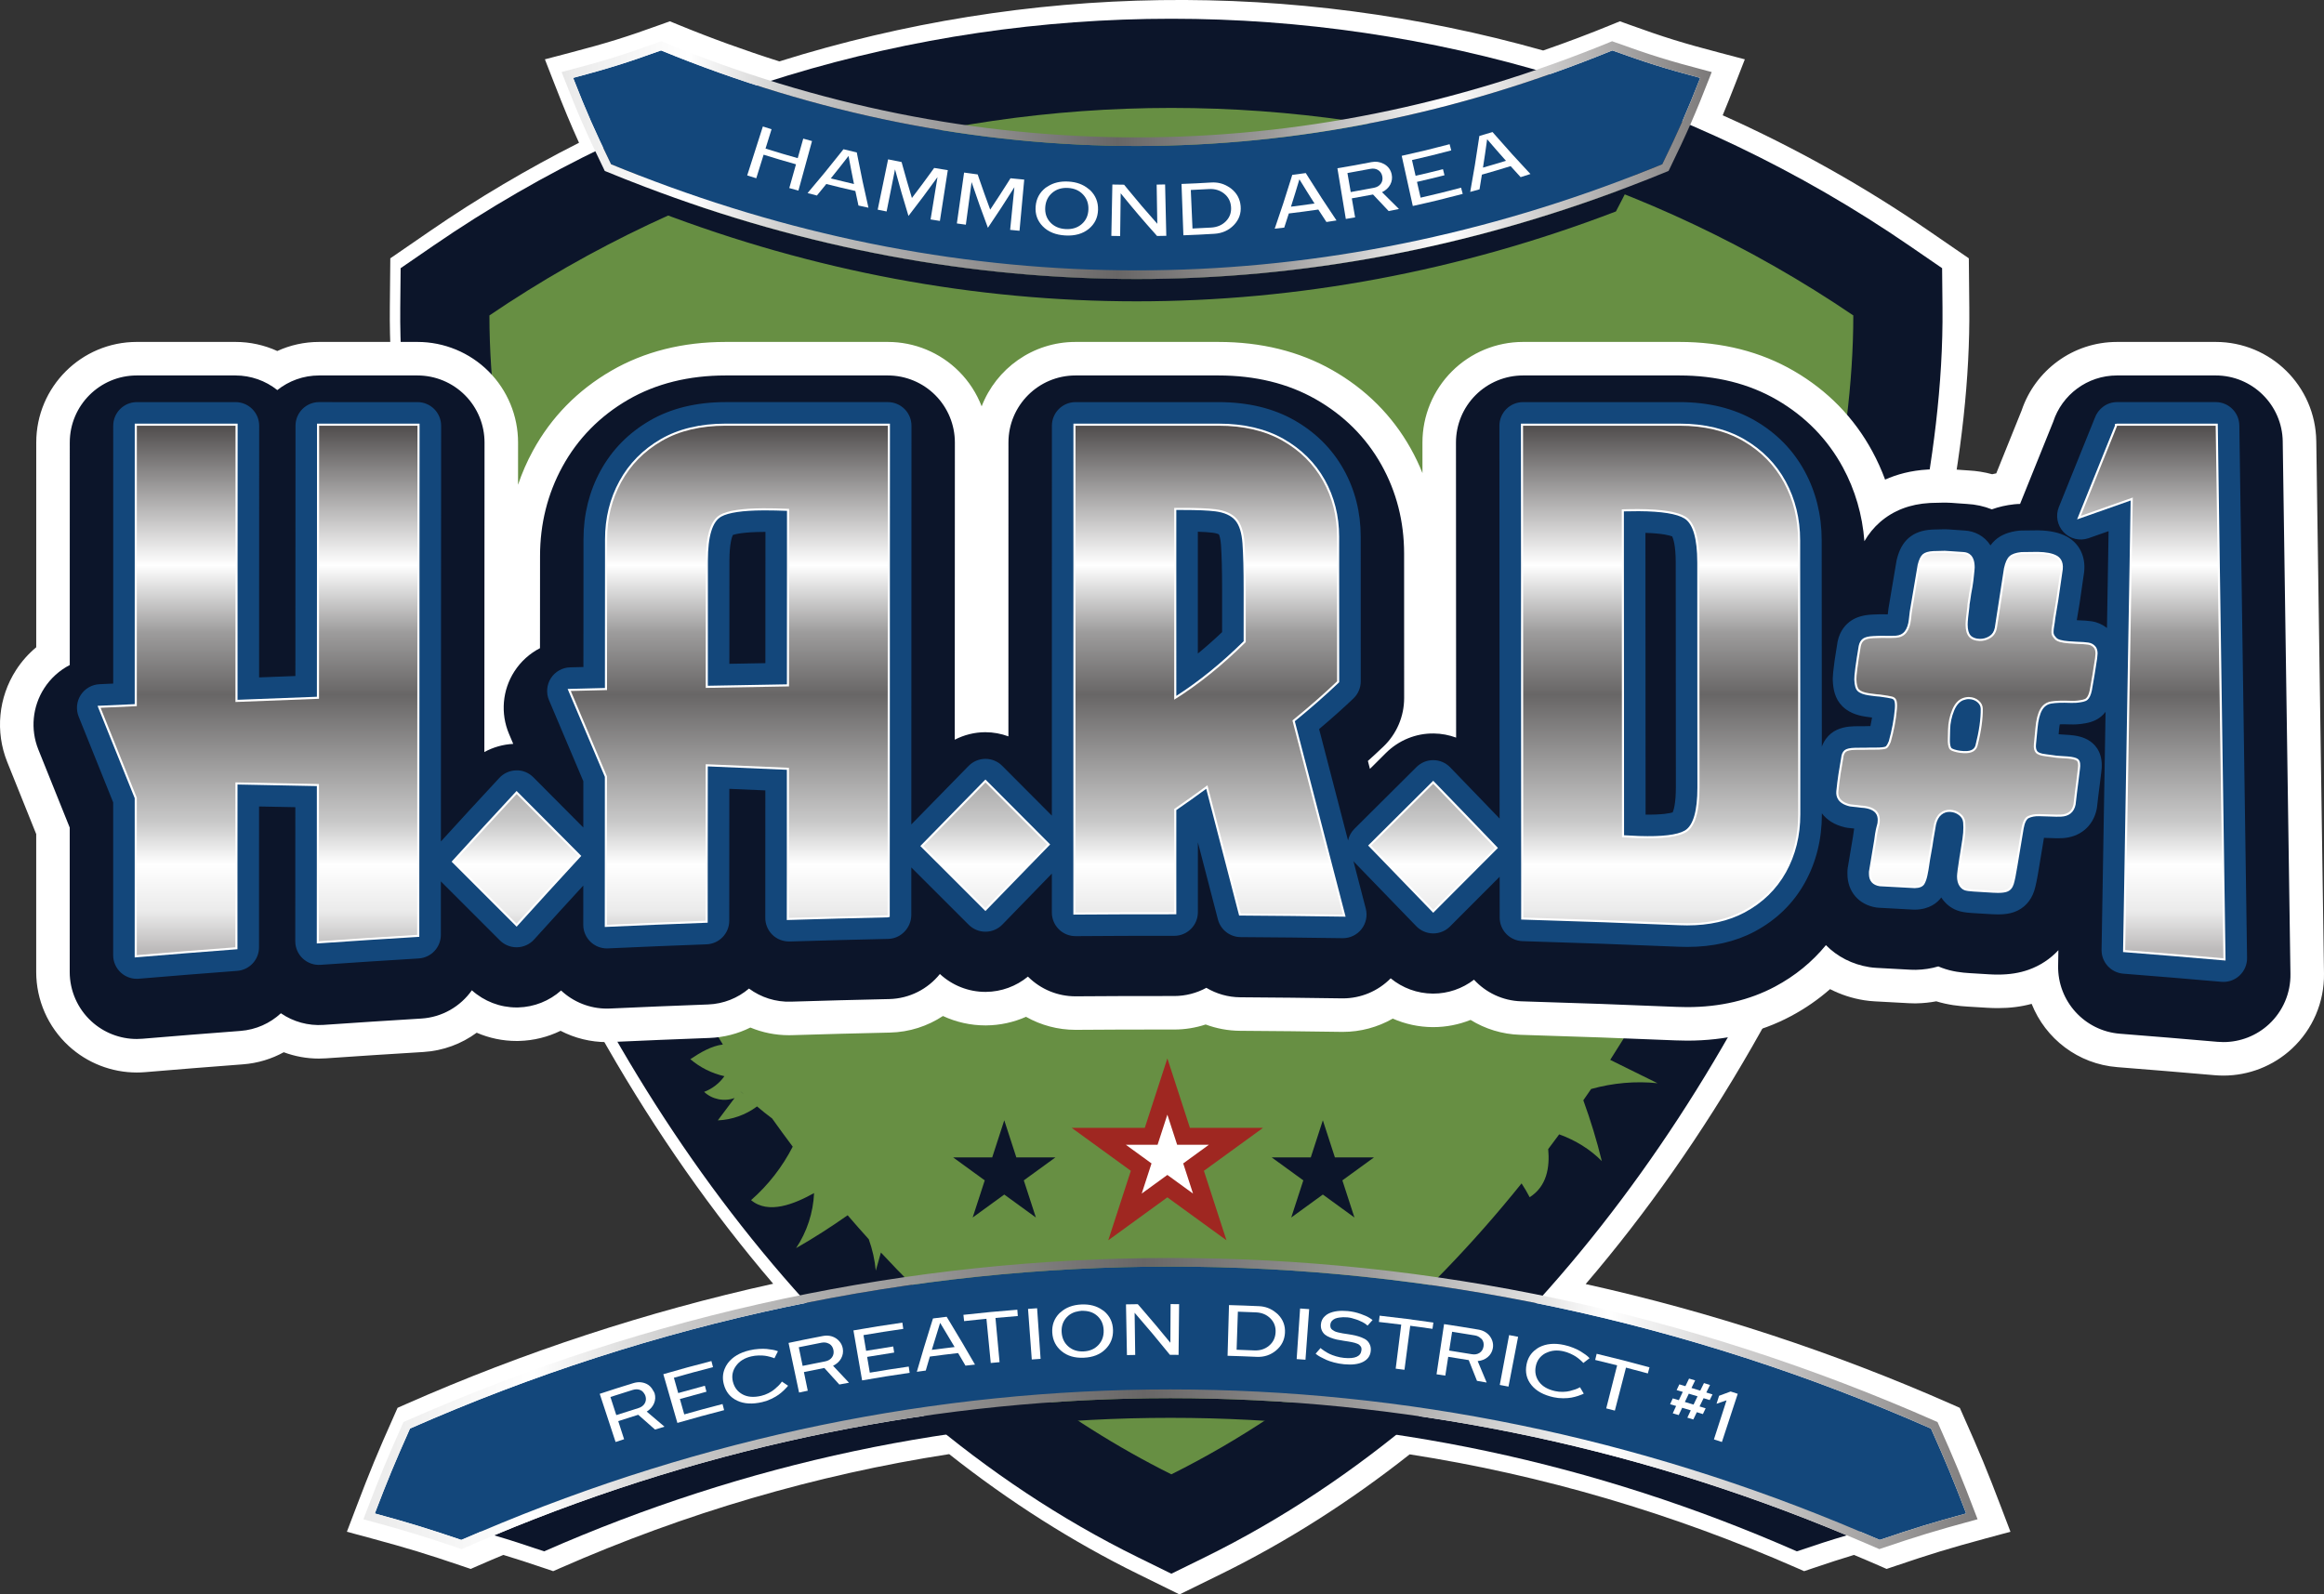
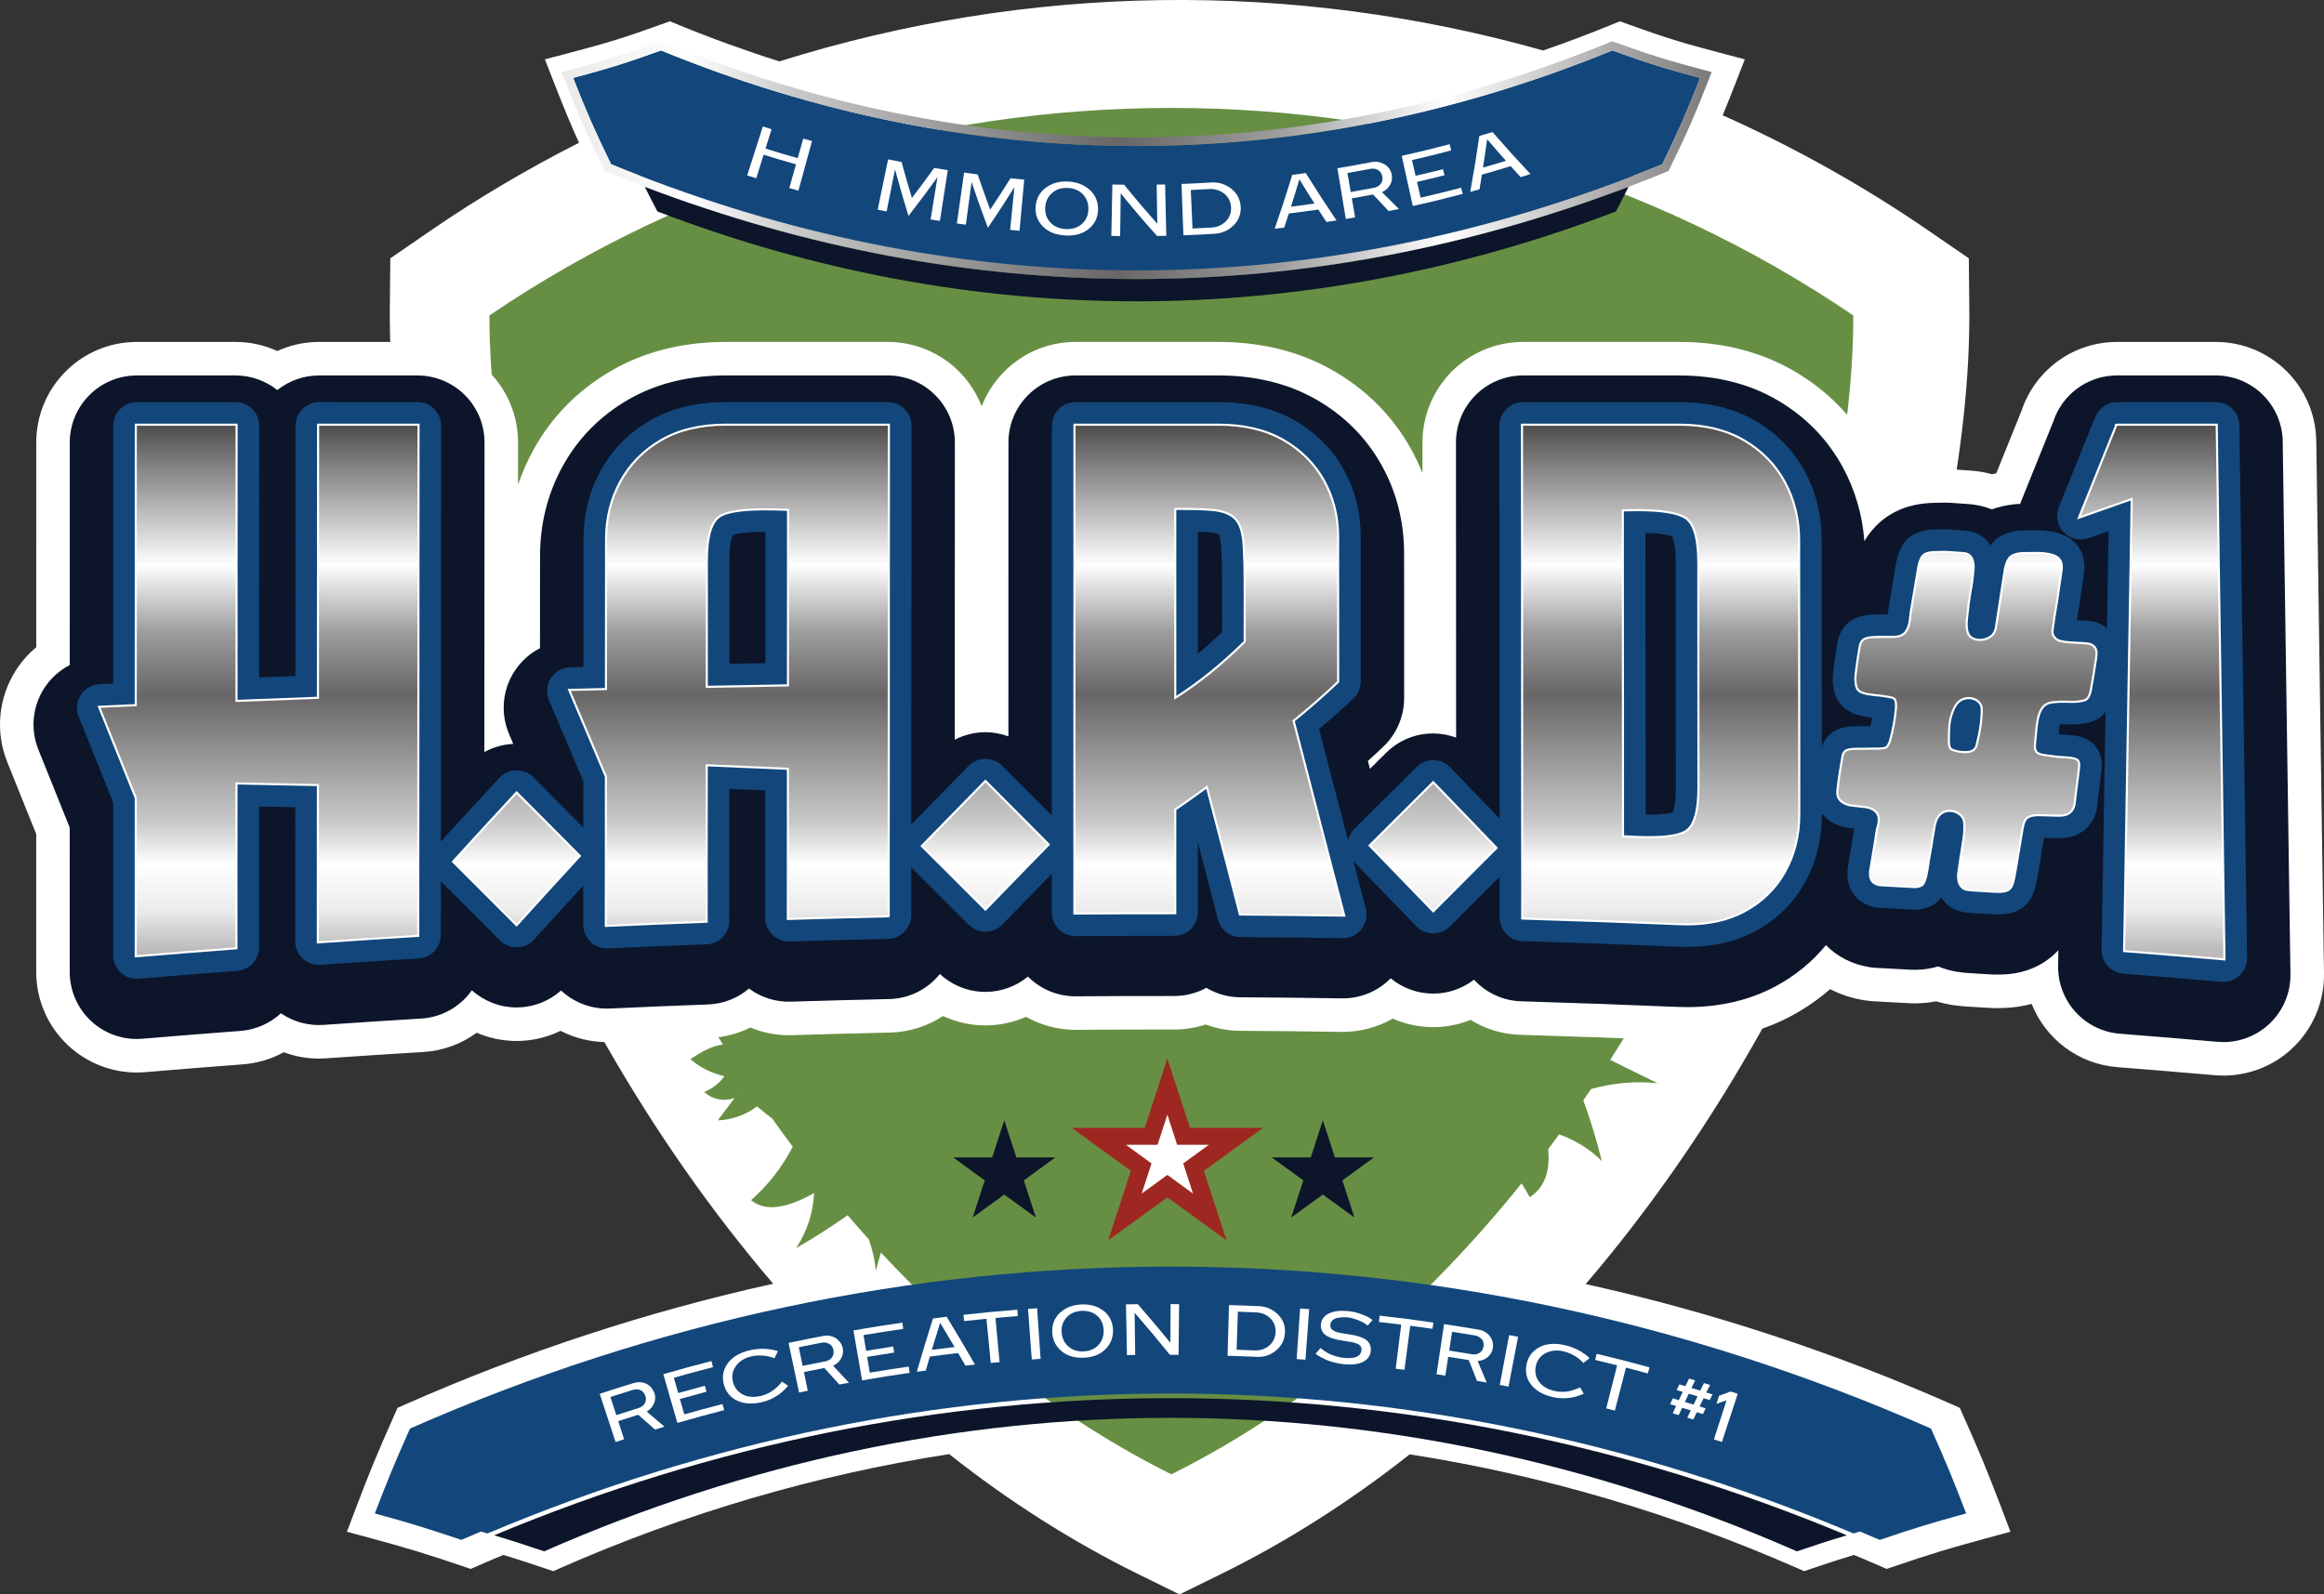
<svg xmlns="http://www.w3.org/2000/svg" xmlns:xlink="http://www.w3.org/1999/xlink" id="uuid-7314b288-5606-4af3-bacb-44083cf96afb" width="926.12" height="635.496" viewBox="0 0 926.12 635.496">
  <rect x="0" y="0" width="926.12" height="635.496" fill="#333333" stroke="none" />
  <defs>
    <linearGradient id="uuid-b22c4506-a746-4953-ba01-eebd5179881e" x1="188.065" y1="63.823" x2="717.869" y2="63.823" gradientUnits="userSpaceOnUse">
      <stop offset="0" stop-color="#bcbaba" />
      <stop offset=".075" stop-color="#ebebeb" />
      <stop offset=".163" stop-color="#fff" />
      <stop offset=".243" stop-color="#c9c9c9" />
      <stop offset=".486" stop-color="#686666" />
      <stop offset=".604" stop-color="#9d9c9c" />
      <stop offset=".732" stop-color="#fff" />
      <stop offset="1" stop-color="#4e4b4b" />
    </linearGradient>
    <linearGradient id="uuid-e9d042d4-d7d1-4e4a-8848-9668df96663a" x1="89.988" y1="559.411" x2="842.904" y2="559.411" xlink:href="#uuid-b22c4506-a746-4953-ba01-eebd5179881e" />
    <linearGradient id="uuid-56f274ad-59f2-452e-b707-2f1e61874c10" x1="103.226" y1="378.748" x2="103.226" y2="169.11" xlink:href="#uuid-b22c4506-a746-4953-ba01-eebd5179881e" />
    <linearGradient id="uuid-edbfd7aa-ad8c-4962-9627-29e0f112281b" x1="205.8" y1="378.748" x2="205.8" y2="169.11" xlink:href="#uuid-b22c4506-a746-4953-ba01-eebd5179881e" />
    <linearGradient id="uuid-ba9cc0f4-2377-46f8-8ace-4a48b58e767b" x1="290.627" y1="378.748" x2="290.627" y2="169.11" xlink:href="#uuid-b22c4506-a746-4953-ba01-eebd5179881e" />
    <linearGradient id="uuid-cdcfcb17-8911-4562-adc0-76532e810bc2" x1="392.626" y1="378.748" x2="392.626" y2="169.11" xlink:href="#uuid-b22c4506-a746-4953-ba01-eebd5179881e" />
    <linearGradient id="uuid-ab7929a8-be81-4b07-bd31-793b52cc5f63" x1="481.854" y1="378.748" x2="481.854" y2="169.11" xlink:href="#uuid-b22c4506-a746-4953-ba01-eebd5179881e" />
    <linearGradient id="uuid-7c9eabb8-edf0-4a2c-81c4-56a1aa573528" x1="571.075" y1="378.748" x2="571.075" y2="169.11" xlink:href="#uuid-b22c4506-a746-4953-ba01-eebd5179881e" />
    <linearGradient id="uuid-cef873e7-f9f2-4fb7-b3e8-0ff71dd8a8ef" x1="661.764" y1="378.748" x2="661.764" y2="169.11" xlink:href="#uuid-b22c4506-a746-4953-ba01-eebd5179881e" />
    <linearGradient id="uuid-6f8a9b7d-115c-48c6-9176-1727177d59ca" x1="783.82" y1="378.748" x2="783.82" y2="169.11" xlink:href="#uuid-b22c4506-a746-4953-ba01-eebd5179881e" />
    <linearGradient id="uuid-fa7b615d-045b-4481-b213-8162a90c1824" x1="857.616" y1="378.748" x2="857.616" y2="169.11" xlink:href="#uuid-b22c4506-a746-4953-ba01-eebd5179881e" />
  </defs>
  <g id="uuid-79ff82b9-54d3-4bb5-9c0c-22a87c72953d">
    <path d="M797.589,601.087c-5.644-14.847-8.627-22.063-15.18-36.747l-1.426-3.219-3.229-1.434c-47.116-20.796-96.121-36.885-145.862-47.898,48.633-56.786,88.996-127.083,117.123-204.125,10.55-28.891,19.166-59.751,25.611-91.712,7.103-35.205,10.423-65.779,10.144-93.468l-.188-19.525-16.114-11.071c-25.698-17.664-53.245-33.098-81.976-45.932,1.521-3.657,3.146-7.722,5.108-12.762l3.718-9.54-9.902-2.607c-15.007-3.935-22.186-6.165-36.573-11.361l-3.305-1.198-3.273,1.336c-8.678,3.566-17.852,7.031-27.305,10.307-100.1-28.25-205.243-26.747-304.391,4.341-13.707-4.345-27.276-9.268-40.371-14.648l-3.251-1.336-3.316,1.195c-14.384,5.195-21.563,7.425-36.577,11.364l-9.909,2.603,3.722,9.543c3.849,9.88,6.604,16.52,9.876,23.71-20.64,10.448-40.49,22.2-59.096,34.984l-16.104,11.075-.188,19.517c-.275,27.631,3.041,58.205,10.144,93.471,6.433,31.91,15.054,62.767,25.618,91.712,28.076,76.962,68.4,147.216,117.004,204.001-49.954,11.017-99.159,27.149-146.463,48.028l-3.219,1.426-1.419,3.2c-6.546,14.663-9.529,21.878-15.188,36.765l-3.591,9.428,9.732,2.628c14.749,4,21.863,6.169,36.258,11.057l3.363,1.137,3.24-1.426c3.244-1.426,6.502-2.795,9.761-4.16,4.982,1.499,9.924,3.103,17.132,5.546l2.73.927,2.636-1.159c50.023-22.001,102.211-37.297,155.162-45.49,23.938,18.924,49.234,34.984,75.224,47.767l16.574,8.153,16.607-8.153c25.944-12.758,51.196-28.789,75.105-47.677,52.734,8.207,104.72,23.478,154.565,45.4l2.636,1.159,2.73-.927c7.208-2.444,12.15-4.048,17.132-5.546,3.258,1.365,6.513,2.733,9.75,4.156l3.24,1.426,3.374-1.137c14.344-4.869,21.462-7.038,36.251-11.053l9.739-2.628-3.591-9.428Z" style="fill:#fff; stroke-width:0px;" />
-     <path d="M159.655,106.889l-.152,15.671c-.307,30.688,3.949,61.897,10.001,91.928,6.195,30.73,14.566,61.198,25.313,90.635,47.136,129.203,134.992,254.741,258.667,315.567l13.306,6.545,13.329-6.545c123.665-60.826,211.5-186.364,258.665-315.567,10.747-29.437,19.109-59.905,25.304-90.635,6.063-30.031,10.308-61.24,10.001-91.928l-.152-15.671-12.934-8.887c-175.626-120.708-412.786-120.708-588.422,0l-12.925,8.887Z" style="fill:#0c152a; fill-rule:evenodd; stroke-width:0px;" />
    <path d="M195.036,125.714c0,27.359,3.918,55.003,9.313,81.748,5.856,29.002,13.712,57.675,23.858,85.493,15.402,42.204,35.422,84.182,59.864,123.359-4.519.53-9.042,3.201-12.969,5.837,3.88,3.324,8.586,5.674,13.572,6.784-1.986,2.828-4.843,5.037-8.079,6.247,3.151,3.01,8.081,3.999,12.15,2.438-2.232,2.975-4.462,5.948-6.693,8.922,5.61-.218,11.133-2.193,15.631-5.553,1.945,1.664,3.947,3.256,5.999,4.785,2.693,3.788,5.438,7.533,8.22,11.248-4.128,8.06-9.776,15.343-16.596,21.306,6.877,5.793,17.254,1.574,25.103-2.812-.33,7.783-2.839,15.464-7.166,21.942,7.06-4.023,13.895-8.431,20.547-13.098,2.764,3.224,5.568,6.406,8.407,9.551,1.459,4.034,2.411,8.25,2.808,12.522.681-2.408,1.362-4.815,2.042-7.223,33.595,36.152,72.231,66.73,115.744,88.409,54.186-26.995,100.821-67.774,139.554-115.956,1.161,1.79,2.26,3.616,3.231,5.504,6.824-4.327,8.061-11.854,7.387-19.177,1.467-1.949,2.929-3.902,4.372-5.872,6.561,2.368,12.413,6.006,16.992,10.654-2.001-8.215-4.478-16.298-7.369-24.234,1.033-1.502,2.084-2.989,3.104-4.5,8.687-2.421,17.781-3.231,26.457-2.308-6.282-3.1-12.563-6.2-18.845-9.3,26.205-40.904,47.511-85.067,63.712-129.473,10.135-27.819,18.013-56.491,23.858-85.493,5.384-26.745,9.301-54.389,9.301-81.748-162.492-110.271-381.016-110.271-543.509,0ZM294.986,434.838c.437.44.909.843,1.353,1.275-.488-.383-.943-.81-1.353-1.275Z" style="fill:#678f43; stroke-width:0px;" />
    <polygon points="527.156 446.51 531.965 461.31 547.528 461.31 534.937 470.458 539.746 485.259 527.156 476.111 514.566 485.259 519.375 470.458 506.784 461.31 522.347 461.31 527.156 446.51" style="fill:#0c152a; stroke-width:0px;" />
    <polygon points="400.205 446.51 405.014 461.31 420.577 461.31 407.987 470.458 412.796 485.259 400.205 476.111 387.615 485.259 392.424 470.458 379.834 461.31 395.396 461.31 400.205 446.51" style="fill:#0c152a; stroke-width:0px;" />
    <path d="M923.038,175.783c-.318-21.907-18.168-39.5-40.078-39.5l-19.666.001h-19.664c-17.668,0-32.665,11.43-38.001,27.299-3.356,8.362-6.738,16.744-10.11,25.079-.545.118-1.102.216-1.638.35-3.033-.827-6.184-1.336-9.409-1.503-1.172-.061-2.299-.15-3.388-.236-1.699-.134-3.455-.273-5.407-.305-.217-.003-.435-.005-.653-.005-.334,0-.668.004-1.002.012l-2.269.057-2.294.057c-.409.01-.818.027-1.226.05-6.767.377-12.413,1.96-17.017,4.014-1.421-3.857-3.112-7.617-5.09-11.264-7.296-13.45-17.828-24.237-31.303-32.062-13.191-7.659-28.516-11.543-45.55-11.543h-31.17l-31.171-.001c-10.634,0-20.832,4.225-28.35,11.747-7.518,7.521-11.738,17.722-11.733,28.356l.006,12.171c-1.341-3.348-2.903-6.617-4.685-9.8-7.354-13.137-17.887-23.662-31.307-31.284-13.074-7.424-28.306-11.188-45.275-11.188l-56.993-.001c-17.056-.001-31.615,10.657-37.404,25.673-1.994-5.173-5.046-9.931-9.041-13.927-7.517-7.521-17.714-11.745-28.347-11.746l-32.309-.001-32.309.001c-17.108,0-32.448,3.865-45.593,11.486-13.402,7.773-23.896,18.48-31.193,31.826-2.395,4.38-4.376,8.923-5.959,13.604l.009-16.81c.006-10.634-4.214-20.836-11.732-28.357-7.518-7.522-17.716-11.748-28.351-11.748l-19.598-.001h-19.599c-5.947,0-11.591,1.295-16.667,3.619-5.176-2.362-10.845-3.619-16.644-3.619l-39.329-.001c-22.136-.001-40.082,17.942-40.084,40.078l-.008,81.618c-3.095,2.576-5.821,5.633-8.056,9.104-7.025,10.908-8.336,24.543-3.517,36.59,3.796,9.49,7.675,19.139,11.566,28.776l-.005,54.932c-.001,11.217,4.698,21.922,12.957,29.513,7.426,6.826,17.119,10.573,27.124,10.573,1.122,0,2.247-.047,3.374-.142,12.874-1.087,25.971-2.134,38.928-3.111,5.883-.444,11.39-2.143,16.267-4.822,4.447,1.658,9.185,2.525,13.998,2.525.924,0,1.85-.032,2.777-.097,12.848-.892,25.91-1.74,38.823-2.521,7.967-.482,15.274-3.272,21.288-7.691,4.973,2.148,10.371,3.294,15.885,3.294.346,0,.692-.004,1.039-.014,5.785-.149,11.398-1.558,16.496-4.038,5.662,2.937,11.987,4.505,18.456,4.505.611,0,1.221-.014,1.834-.042,12.936-.592,26.052-1.135,38.986-1.612,5.872-.216,11.412-1.689,16.363-4.153,4.825,2,10.037,3.056,15.349,3.056.412,0,.825-.007,1.239-.019,12.964-.401,26.085-.748,38.996-1.031,7.822-.172,15.075-2.586,21.166-6.606,5.25,2.444,11.015,3.748,16.913,3.748.111,0,.22-.001.331-.001,5.519-.046,10.906-1.236,15.856-3.422,5.963,3.366,12.736,5.188,19.697,5.188.101,0,.2-.001.301-.001,10.865-.082,21.872-.123,32.716-.123,2.095,0,4.192.001,6.287.004h.057c4.297,0,8.523-.69,12.529-2.009,4.306,1.604,8.941,2.484,13.739,2.513,13.383.08,26.951.225,40.329.429.204.003.408.004.612.004,7.063,0,13.901-1.871,19.888-5.294,4.922,2.163,10.274,3.341,15.757,3.392.123.001.246.002.369.002,5.142,0,10.179-.997,14.865-2.869,5.785,3.569,12.548,5.718,19.815,5.935,22.136.661,42.367,1.388,61.85,2.221,1.581.067,3.151.101,4.684.101,15.271,0,29.171-3.285,41.313-9.762,5.724-3.054,10.923-6.656,15.596-10.768,4.215,2.159,8.801,3.671,13.6,4.43,1.368.216,2.747.361,4.13.435,5.506.292,8.258.442,13.764.748.741.041,1.482.061,2.224.061.251,0,.501-.003.752-.007,2.679-.05,5.308-.324,7.862-.81,4.791,1.47,9.12,1.901,12.488,2.103,3.074.185,4.607.278,7.674.466,1.515.093,3.003.141,4.411.141,4.834,0,9.259-.562,13.437-1.694,5.476,13.832,18.441,23.991,34.141,25.223,12.92,1.014,25.971,2.096,38.791,3.216,1.166.102,2.331.152,3.492.152,10.082,0,19.845-3.805,27.291-10.728,8.304-7.721,12.948-18.597,12.784-29.934-1.023-70.751-2.049-141.503-3.077-212.255Z" style="fill:#fff; stroke-width:0px;" />
    <path d="M909.679,175.977c-.213-14.604-12.112-26.333-26.719-26.333l-39.331.001c-11.879,0-21.946,7.75-25.423,18.47-4.381,10.92-8.785,21.831-13.206,32.735-.783.017-1.566.056-2.345.142-3.179.347-6.149,1.022-8.902,2.02-3.07-1.229-6.418-1.975-9.972-2.159-1.442-.076-2.708-.177-3.759-.261-1.556-.123-3.026-.24-4.55-.265-.371-.006-.743-.004-1.116.004l-4.562.114c-.273.008-.545.018-.818.034-7.803.434-14.437,2.979-19.746,7.587-2.47,2.151-4.558,4.703-6.257,7.63-.822-10.503-3.682-20.386-8.592-29.438-6.108-11.26-14.946-20.303-26.268-26.878-11.125-6.46-24.192-9.735-38.84-9.735l-62.341-.001c-7.089,0-13.888,2.817-18.899,7.831-5.012,5.014-7.825,11.815-7.822,18.903l.059,117.606c-2.828-1.031-5.825-1.616-8.893-1.644-7.153-.119-14.031,2.739-19.1,7.785-2.353,2.343-4.421,4.402-6.348,6.32-.273-1.052-.546-2.103-.82-3.155,2.15-1.934,4.214-3.845,6.183-5.725,5.282-5.044,8.268-12.03,8.266-19.333l-.016-57.654c-.004-12.724-3.042-24.6-9.031-35.299-6.146-10.98-14.976-19.791-26.245-26.191-11.037-6.267-24.051-9.445-38.682-9.445h-56.989c-14.756,0-26.72,11.961-26.721,26.718l-.016,117.123c-2.911-1.063-6.001-1.652-9.159-1.652h-.1c-4.262.016-8.404,1.07-12.123,2.985l.048-118.285v-.157c.003-7.089-2.811-13.888-7.822-18.901-5.012-5.014-11.809-7.831-18.898-7.831h-64.618c-14.724,0-27.81,3.258-38.892,9.684-11.258,6.528-20.063,15.503-26.17,26.675-5.904,10.797-8.902,22.773-8.91,35.596l-.023,36.734c-4.091,2.112-7.628,5.277-10.198,9.261-4.788,7.424-5.597,16.736-2.161,24.875.595,1.409,1.157,2.74,1.697,4.019-4.068.207-7.996,1.326-11.509,3.256l.071-123.363c.004-7.09-2.809-13.89-7.821-18.905-5.012-5.016-11.811-7.832-18.9-7.832h-39.197c-6.299,0-12.088,2.179-16.656,5.824-4.709-3.752-10.574-5.824-16.655-5.824l-39.328-.001h-.003c-14.756,0-26.72,11.962-26.721,26.719l-.009,88.692c-4.089,2.118-7.621,5.284-10.184,9.265-4.683,7.271-5.556,16.36-2.345,24.39,4.155,10.389,8.33,20.769,12.522,31.142l-.006,57.528c-.001,7.479,3.132,14.616,8.637,19.677,4.951,4.551,11.412,7.048,18.083,7.048.748,0,1.498-.031,2.249-.095,12.935-1.092,26.071-2.141,39.046-3.12,6.243-.471,11.851-3.061,16.141-7.034,4.942,3.398,10.93,5.053,16.982,4.635,12.907-.895,26.009-1.746,38.942-2.529,8.383-.508,15.647-4.86,20.18-11.259,4.893,4.38,11.218,6.838,17.801,6.838.23,0,.461-.003.692-.009,6.336-.164,12.369-2.579,17.059-6.749,4.957,4.634,11.476,7.211,18.239,7.211.407,0,.815-.009,1.223-.027,12.916-.592,26.073-1.135,39.104-1.617,6.231-.23,11.898-2.579,16.319-6.341,4.799,3.548,10.676,5.424,16.713,5.222,12.971-.401,26.131-.749,39.113-1.035,8.202-.181,15.472-4.045,20.249-9.991,4.931,4.561,11.389,7.129,18.125,7.129.074,0,.147,0,.221-.001,6.146-.05,12.045-2.228,16.745-6.095.033.034.061.071.095.104,5.007,4.971,11.775,7.757,18.825,7.757.067,0,.134,0,.202-.001,12.883-.098,26.044-.141,39.121-.119h.037c4.517,0,8.917-1.144,12.812-3.271,3.994,2.385,8.637,3.746,13.535,3.776,13.517.081,27.127.226,40.452.431.137.001.273.003.409.003,7.201,0,14.059-2.907,19.057-7.994,4.692,3.856,10.577,6.035,16.712,6.091.082.001.164.001.245.001,5.91,0,11.605-1.983,16.247-5.543,4.707,5.105,11.365,8.392,18.832,8.615,22.245.665,42.533,1.395,62.034,2.228,1.37.057,2.726.086,4.068.086,13.082,0,24.86-2.748,35.058-8.189,7.998-4.267,14.753-9.816,20.248-16.508,4.473,4.525,10.419,7.669,17.311,8.76.916.145,1.839.243,2.765.291,5.519.292,8.276.444,13.794.75.664.038,1.331.05,1.992.035,3.131-.06,6.127-.524,8.934-1.362.428.185.862.361,1.3.527,4.143,1.563,8.147,1.97,11.165,2.15l7.685.467c1.231.076,2.414.114,3.557.114,4.649,0,8.617-.631,12.265-1.93,4.6-1.63,8.632-4.312,11.871-7.786l-.104,6.2c-.237,14.117,10.55,25.984,24.627,27.088,12.928,1.015,26.019,2.101,38.909,3.225.778.068,1.553.102,2.326.102,6.721,0,13.232-2.537,18.195-7.153,5.535-5.147,8.632-12.398,8.523-19.955-1.023-70.752-2.049-141.503-3.077-212.255Z" style="fill:#0c152a; stroke-width:0px;" />
    <path d="M892.377,169.544c-.073-5.147-4.268-9.28-9.416-9.28h-39.331c-4.107,0-7.597,2.718-8.886,6.422-4.735,11.806-9.494,23.605-14.276,35.392-1.391,3.429-.645,7.357,1.909,10.036,2.551,2.679,6.435,3.618,9.932,2.391,3.09-1.081,5.604-1.964,7.972-2.798l-.648,38.59c-1.732-1.353-3.762-2.3-5.998-2.655-1.422-.225-3.329-.37-6.003-.452-.008-.002-.017-.002-.027-.002l1.15-6.91,1.75-12.095c.018-.128.035-.256.049-.384.622-6.059-1.966-11.269-6.924-13.938-2.949-1.586-6.679-2.398-11.405-2.482-.094-.002-.188-.003-.278-.001l-6.492.076c-.307.004-.612.023-.915.055-4.043.443-7.149,1.686-9.5,3.807-.675.61-1.285,1.296-1.835,2.064-2.406-3.806-6.374-5.727-10.317-5.932-1.619-.084-3.039-.198-4.219-.29-1.473-.117-2.654-.201-3.489-.214-.137-.005-.264-.003-.389.001l-4.563.114c-.096.003-.192.007-.288.012-3.937.22-6.992,1.318-9.343,3.36-2.239,1.949-3.734,4.65-4.702,8.498-.061.242-.113.488-.156.735l-2.936,17.401c-.145.706-.297,1.721-.526,3.802-.6-.002-1.299-.01-2.097-.031-.595-.016-1.555-.014-4.105.111-3.474.168-6.224.962-8.449,2.459-1.907,1.299-4.379,3.779-5.312,8.207-.027.127-.051.254-.074.381-2.026,12.013-1.905,14.47-1.866,15.275.149,3.143.72,7.145,3.822,10.229,2.212,2.2,5.259,3.556,9.329,4.15.757.11,1.637.231,2.5.336-.184,1.111-.403,2.245-.659,3.397-.739.01-1.395.029-1.931.043l-.192.006c-.268.006-.604.004-1.011.002-.88-.006-1.979-.006-3.239.029-2.56.076-6.31.454-9.296,2.854-1.281,1.027-2.765,2.715-3.7,5.279l-.051-82.305c-.006-9.945-2.284-19.186-6.773-27.462-4.569-8.425-11.213-15.209-19.748-20.164-8.451-4.908-18.595-7.396-30.15-7.396h-62.34c-2.498,0-4.894.992-6.66,2.759-1.768,1.768-2.758,4.164-2.758,6.663l.079,156.557c-6.841-7.126-11.646-12.102-19.695-20.417-1.754-1.813-4.16-2.844-6.681-2.869-2.545-.016-4.946.966-6.732,2.746-9.889,9.848-14.837,14.769-24.748,24.627-1.329,1.321-2.166,2.944-2.541,4.648-3.843-14.798-7.682-29.597-11.532-44.393,4.96-4.178,9.543-8.273,13.677-12.218,1.862-1.776,2.916-4.239,2.916-6.814l-.016-57.653c-.002-9.73-2.3-18.765-6.826-26.856-4.583-8.185-11.209-14.777-19.692-19.594-8.399-4.77-18.536-7.188-30.128-7.188h-.008l-56.99-.001c-5.2,0-9.418,4.215-9.418,9.416l-.021,155.399-19.787-19.856c-1.768-1.774-4.168-2.771-6.671-2.771h-.035c-2.516.01-4.923,1.025-6.685,2.82-9.221,9.389-14.205,14.479-22.823,23.323l.063-158.91c.001-2.498-.99-4.895-2.756-6.662-1.767-1.767-4.163-2.759-6.661-2.759h-64.615c-11.637,0-21.803,2.473-30.213,7.35-8.483,4.919-15.1,11.651-19.668,20.008-4.499,8.225-6.783,17.411-6.788,27.304l-.033,50.919c-1.569.039-3.246.082-5.279.135-3.112.08-5.984,1.694-7.671,4.311-1.688,2.615-1.972,5.897-.762,8.766,5.518,13.071,8.399,19.872,13.684,32.317l-.011,18.436c-6.955-6.96-11.756-11.785-19.876-19.979-1.807-1.823-4.284-2.897-6.846-2.787-2.567.043-5.005,1.132-6.75,3.014-9.558,10.316-14.483,15.672-23.281,25.322l.094-165.692c.002-2.498-.99-4.895-2.756-6.662-1.766-1.768-4.163-2.76-6.661-2.76l-39.196-.001c-5.199,0-9.415,4.213-9.417,9.414l-.047,99.756c-5.086.188-9.443.356-14.46.553l.032-100.302c.001-2.498-.99-4.894-2.757-6.661-1.766-1.767-4.162-2.759-6.66-2.759h-39.331c-5.201,0-9.418,4.215-9.418,9.416l-.011,102.767-5.453.248c-3.045.141-5.834,1.745-7.484,4.309-1.651,2.562-1.959,5.766-.827,8.596,4.563,11.412,9.15,22.813,13.758,34.204l-.005,60.896c-.001,2.635,1.104,5.15,3.044,6.934,1.746,1.602,4.023,2.484,6.374,2.484.263,0,.528-.012.792-.035,12.91-1.089,26.1-2.142,39.202-3.131,4.911-.37,8.707-4.463,8.708-9.39l.018-56.132c5.042.094,9.391.18,14.454.284l-.024,53.431c-.002,2.611,1.081,5.107,2.991,6.889,1.909,1.782,4.477,2.689,7.079,2.511,13.03-.904,26.183-1.76,39.093-2.542,4.969-.301,8.847-4.415,8.849-9.394l.012-21.319c9.066,9.111,14.056,14.095,23.523,23.517,1.767,1.76,4.157,2.744,6.644,2.744.081,0,.163-.002.243-.004,2.574-.065,5.008-1.183,6.737-3.092,7.922-8.747,12.632-13.914,19.603-21.502l-.009,15.628c-.002,2.574,1.05,5.036,2.911,6.814,1.756,1.68,4.088,2.611,6.507,2.611.143,0,.287-.004.432-.01,12.787-.587,25.995-1.134,39.257-1.623,5.06-.188,9.068-4.344,9.07-9.406l.032-52.562c4.982.209,9.306.395,14.351.618l-.026,50.808c-.002,2.547,1.03,4.988,2.859,6.764,1.829,1.772,4.272,2.689,6.849,2.654,12.946-.401,26.157-.749,39.268-1.038,5.118-.113,9.209-4.452,9.212-9.572l.007-18.909,22.879,22.858c1.767,1.766,4.162,2.756,6.657,2.756h.078c2.524-.022,4.934-1.054,6.689-2.867,8.053-8.318,12.848-13.256,19.701-20.287l-.002,15.499c-.001,2.511,1.002,4.917,2.783,6.687,1.781,1.768,4.162,2.744,6.706,2.734,12.882-.1,26.097-.149,39.276-.121h.013c2.495,0,4.889-.99,6.655-2.754,1.768-1.766,2.762-4.164,2.762-6.664v-27.863l7.976,30.733c1.072,4.131,4.79,7.027,9.058,7.053,13.552.082,27.216.225,40.612.43.047.002.096.002.143.002,2.887,0,5.617-1.326,7.405-3.599,1.817-2.31,2.449-5.338,1.711-8.185-1.638-6.314-3.282-12.629-4.921-18.944.105.12.182.255.295.371,9.898,10.182,14.843,15.293,24.74,25.571,1.756,1.823,4.168,2.863,6.699,2.887h.086c2.498,0,4.896-.992,6.662-2.762,8.09-8.097,12.892-12.907,19.791-19.824l.008,16.256c.004,5.091,4.049,9.257,9.136,9.41,22.24.665,42.599,1.395,62.246,2.236,1.123.047,2.23.07,3.327.07,10.216,0,19.26-2.064,26.923-6.151,8.639-4.61,15.358-11.152,19.973-19.443,4.514-8.113,6.799-17.29,6.793-27.273l-0-.369c1.903,2.481,4.834,4.57,9.241,5.585.767.176,1.418.237,2.32.321.374.037.829.08,1.31.133-.188,1.056-.358,2.198-.495,3.368l-2.058,12.248c-.086.516-.131,1.038-.131,1.561v.931c.006,7.018,4.504,12.265,11.459,13.366.323.051.649.086.976.102,5.537.293,8.303.444,13.838.751.231.01.469.01.696.012,5.76-.108,8.87-2.768,10.431-4.855.07.108.141.219.215.325,1.516,2.22,3.593,3.878,6.055,4.817,1.541.577,3.352.892,6.073,1.06l7.702.465c.908.055,1.758.084,2.554.084,2.603,0,4.647-.303,6.425-.935,3.871-1.369,6.724-4.401,8.037-8.549.563-1.788,1.119-4.463,1.797-8.639l2.058-12.396c.512.014.941.031,1.287.049,2.822.151,4.813.123,5.752.088,7.217-.254,12.576-4.706,13.983-11.618.055-.266.096-.534.129-.804l.505-4.389c.211-1.449.423-3.227.671-5.287.166-1.389.348-2.914.554-4.553.861-6.72-1.958-10.225-4.465-11.974-2.619-1.835-5.766-2.306-8.226-2.511-.923-.076-1.792-.125-2.578-.168-.596-.031-1.115-.049-1.522-.098-.07-.01-.149-.021-.235-.033.043-.481.088-.992.135-1.537.088-1.035.209-1.821.323-2.4.91-.039,2.169-.045,3.865.02,2.187.086,3.708-.059,4.479-.16,2.308-.309,5.468-.732,8.219-3.065.621-.527,1.173-1.127,1.679-1.778l-1.593,94.813c-.084,4.976,3.718,9.158,8.68,9.547,12.889,1.009,26.031,2.099,39.061,3.237.274.025.548.037.821.037,2.369,0,4.663-.894,6.413-2.521,1.952-1.815,3.043-4.37,3.004-7.035l-3.078-212.252ZM305.006,264.312c-5.027.086-9.353.164-14.348.258l.023-41.19c.004-6.601.965-9.313,1.367-10.159,1.097-.371,4.357-1.173,12.157-1.214.273-.001.552-.002.828-.002l-.026,52.308ZM477.346,260.481v-48.552c2.445.077,4.389.207,5.879.391,1.43.178,2.222.51,2.505.679.164.322.644,1.482.837,4.189.297,4.192.446,10.208.446,17.886l.002,16.862c-3.2,3.043-6.427,5.893-9.668,8.545ZM666.569,323.793c-1.101.336-4.08.966-10.798.89l-.065-112.303c6.869.216,9.732,1.048,10.662,1.406.395.802,1.41,3.534,1.414,10.366l.055,89.667c.004,6.306-.864,9.042-1.269,9.975Z" style="fill:#13477b; stroke-width:0px;" />
    <path d="M126.287,277.706c-12.503.456-19.145.712-31.625,1.211l.036-110.071h-41.001l-.011,111.804-14.813.673.436,1.091c4.766,11.915,9.558,23.822,14.373,35.718l-.006,63.476.905-.076c12.935-1.093,26.15-2.148,39.276-3.139l.772-.059.021-65.647c12.516.229,19.133.358,31.62.622l-.03,62.735.894-.061c13.054-.906,26.233-1.762,39.169-2.545l.785-.047.115-203.709.001-.835-40.867-.001-.051,108.86ZM127.956,279.314l.051-108.798,37.526.001-.115,201.302c-12.394.751-25.002,1.571-37.506,2.437l.03-62.584-.818-.017c-13.265-.28-19.897-.409-33.34-.644l-.803.031-.021,65.745c-12.572.949-25.217,1.96-37.615,3.004l.006-61.821-.06-.313c-4.688-11.581-9.354-23.173-13.996-34.772l14.06-.638.011-111.731h37.662l-.036,110.141.868-.035c13.316-.534,19.974-.79,33.292-1.277l.804-.031Z" style="fill:#fff; stroke-width:0px;" />
    <path d="M206.475,315.873l-.614-.62-.592.64c-10.096,10.894-14.956,16.183-24.766,26.948l-.536.587.561.565c9.894,9.942,14.84,14.886,24.733,24.732l.621.618.587-.648c9.692-10.699,14.525-15.991,24.627-26.966l.542-.589-.567-.567c-9.839-9.836-14.758-14.773-24.596-24.699ZM205.818,366.925c-9.297-9.255-14.23-14.184-23.545-23.545,9.26-10.161,14.117-15.447,23.629-25.712,9.249,9.331,14.156,14.256,23.421,23.521-9.536,10.362-14.369,15.653-23.505,25.737Z" style="fill:#fff; stroke-width:0px;" />
    <path d="M263.281,175.037c-7.105,4.121-12.638,9.74-16.444,16.702-3.801,6.95-5.73,14.752-5.735,23.191l-.038,59.288c-5.249.125-8.133.198-13.635.34l-1.224.03.476,1.13c5.749,13.615,8.634,20.425,14.361,33.909l-.038,59.834.874-.039c12.813-.589,26.047-1.136,39.333-1.627l.804-.031.037-62.306c12.468.513,19.064.796,31.515,1.357l-.031,59.881.861-.027c12.971-.401,26.208-.751,39.345-1.039l.816-.178.079-195.773.001-.835h-65.451c-10.106,0-18.823,2.083-25.907,6.192ZM352.89,363.98c-12.583.278-25.25.614-37.681.995l.031-59.754-.798-.037c-13.224-.596-19.834-.88-33.255-1.42l-.803.031-.037,62.363c-12.72.473-25.384.996-37.67,1.557l.036-58.256-.067-.327c-5.61-13.206-8.492-20.009-13.95-32.933,4.992-.129,7.867-.201,13.223-.33l.814-.02.038-60.916c.005-8.156,1.866-15.69,5.531-22.39,3.658-6.691,8.98-12.094,15.816-16.059,6.828-3.959,15.263-5.967,25.07-5.967h63.779l-.078,193.464Z" style="fill:#fff; stroke-width:0px;" />
    <path d="M280.429,223.373l-.03,51.65.852-.016c13.272-.262,19.908-.381,33.181-.595l.822-.012.036-71.591-.133-.799-.799-.035c-3.729-.164-7.165-.244-10.208-.221-8.622.046-14.356.922-17.526,2.678-4.162,2.304-6.189,8.499-6.195,18.941ZM304.158,203.423c.274-.001.55-.002.83-.002,2.585,0,5.449.063,8.632.188l-.035,69.145c-12.453.203-19.071.321-31.514.567l.028-49.947c.006-9.645,1.8-15.525,5.333-17.482,2.88-1.595,8.507-2.426,16.726-2.47Z" style="fill:#fff; stroke-width:0px;" />
    <path d="M392.104,311.285c-9.909,10.092-14.863,15.152-24.774,25.325l-.575.591,25.941,25.917.589-.61c9.855-10.18,14.782-15.244,24.635-25.346l.575-.589-25.8-25.89-.591.602ZM416.151,336.586c-9.28,9.515-14.197,14.571-23.475,24.151l-23.574-23.551c9.334-9.582,14.275-14.628,23.602-24.128l23.447,23.529Z" style="fill:#fff; stroke-width:0px;" />
    <path d="M515.984,287.466c6.437-5.261,12.302-10.409,17.431-15.305l.258-.245-.017-58.011c-.002-8.245-1.929-15.871-5.731-22.664-3.808-6.798-9.339-12.291-16.441-16.324-7.092-4.027-15.803-6.069-25.89-6.069h-.008l-57.825-.001-.026,195.689.841-.006c12.907-.101,26.142-.137,39.354-.121l.837.002-.002-41.529c3.777-2.603,7.779-5.451,11.919-8.485l13.11,50.513.642.004c13.576.082,27.267.227,40.69.432l1.097.016-.276-1.06c-6.644-25.614-13.298-51.228-19.962-76.835ZM495.087,363.248l-13.405-51.657-.995.73c-4.612,3.395-9.062,6.568-13.23,9.433l-.362.247.001,40.735c-12.649-.014-25.319.025-37.691.117l.026-192.337,56.155.001h.008c9.795,0,18.229,1.969,25.064,5.852,6.834,3.881,12.154,9.159,15.811,15.688,3.659,6.54,5.516,13.891,5.518,21.848l.017,57.294c-5.148,4.899-11.031,10.049-17.491,15.312l-.415.338.135.52c6.617,25.427,13.224,50.859,19.821,76.291-12.864-.192-25.964-.332-38.967-.411Z" style="fill:#fff; stroke-width:0px;" />
    <path d="M496.793,216.464c-.325-4.588-1.428-8.008-3.278-10.167-1.899-2.219-5.021-3.654-9.028-4.152-3.024-.375-7.223-.551-13.214-.553h-4.18l.002,78.789,1.279-.8c9.65-6.045,19.287-13.803,28.646-23.064l.247-.245-.002-21.198c0-7.915-.16-14.176-.472-18.608ZM468.765,277.354l-.002-74.093h2.51c5.92.002,10.053.174,13.01.541,3.585.445,6.339,1.683,7.963,3.581,1.612,1.881,2.582,4.976,2.881,9.2.311,4.392.468,10.612.468,18.489l.002,20.503c-8.78,8.657-17.8,15.979-26.833,21.779Z" style="fill:#fff; stroke-width:0px;" />
    <path d="M571.732,311.795l-.589-.608-.599.597c-9.891,9.848-14.841,14.771-24.753,24.632l-.585.581.575.591c9.91,10.194,14.863,15.312,24.771,25.602l.591.614.602-.604c9.848-9.858,14.771-14.79,24.617-24.665l.577-.577-.565-.589c-9.857-10.284-14.786-15.393-24.642-25.575ZM571.163,361.418c-9.331-9.688-14.274-14.796-23.609-24.401,9.318-9.269,14.258-14.182,23.568-23.453,9.277,9.586,14.194,14.683,23.48,24.37-9.265,9.293-14.178,14.213-23.439,23.484Z" style="fill:#fff; stroke-width:0px;" />
    <path d="M672.145,205.238c-3.278-2.035-9.681-3.099-19.033-3.16-2.067-.013-4.346.018-6.853.094l-.81.025.076,132.274.777.053c2.509.172,4.794.29,6.857.356,1.289.041,2.521.063,3.697.063,7.376,0,12.529-.823,15.342-2.449,3.972-2.296,5.899-8.408,5.893-18.681l-.055-89.668c-.006-10.123-1.989-16.485-5.891-18.907ZM671.363,331.049c-2.99,1.729-9.095,2.457-18.151,2.161-1.829-.057-3.837-.16-6.018-.301l-.076-129.091c2.167-.056,4.164-.072,5.983-.071,9.04.06,15.15,1.038,18.164,2.909,3.378,2.099,5.095,7.982,5.101,17.49l.055,89.667c.006,9.492-1.696,15.293-5.058,17.237Z" style="fill:#fff; stroke-width:0px;" />
    <path d="M717.361,215.291c-.004-8.504-1.934-16.368-5.733-23.375-3.808-7.018-9.363-12.682-16.513-16.834-7.125-4.137-15.819-6.236-25.841-6.236h-63.175l.098,197.659.81.024c22.277.667,42.671,1.4,62.353,2.241,1.001.041,1.989.064,2.963.064,8.79,0,16.478-1.725,22.882-5.142,7.16-3.82,12.715-9.218,16.515-16.044,3.793-6.818,5.715-14.589,5.709-23.093l-.067-109.265v.001ZM710.259,346.837c-3.638,6.54-8.968,11.714-15.839,15.381-6.845,3.652-15.238,5.306-24.99,4.882-19.449-.831-39.595-1.555-61.563-2.216l-.098-194.369h61.506c9.723,0,18.135,2.023,25.002,6.011,6.881,3.995,12.226,9.44,15.882,16.185,3.667,6.761,5.529,14.358,5.533,22.579l.067,109.264c.006,8.217-1.843,15.714-5.5,22.283Z" style="fill:#fff; stroke-width:0px;" />
    <path d="M832.292,256.119c-1.029-.164-2.689-.282-4.929-.352-.581-.018-1.559-.08-2.946-.186-1.348-.104-2.502-.29-3.431-.556-.808-.229-1.396-.592-1.803-1.148-.293-.325-.512-.645-.651-.947-.125-.272-.188-.604-.188-.986,0-.7.084-1.506.247-2.394.18-.964.33-2.024.442-3.131l1.228-7.372,1.754-12.126c.338-3.274-1.15-4.799-2.455-5.502-1.713-.922-4.162-1.399-7.514-1.458l-6.572.081c-2.189.239-3.722.777-4.682,1.642-.96.869-1.676,2.417-2.196,4.788l-3.665,23.757c-.305,1.526-1.015,2.615-2.167,3.331-1.191.743-2.494,1.105-3.83,1.068-1.629-.047-2.848-.499-3.622-1.344-.786-.861-1.187-2.322-1.189-4.342,0-1.217.233-3.568.7-7.096,0-.571.082-1.269.246-2.075.1-.497.174-1.062.25-1.649.057-.446.117-.908.194-1.365.041-.247.1-.561.172-.931.205-1.06.485-2.511.706-4.33.391-3.203.53-5.133.53-5.336-.002-4.882-2.437-6.034-4.479-6.139-1.709-.089-3.209-.208-4.453-.306-1.246-.099-2.243-.177-2.983-.188l-4.59.115c-1.964.11-3.333.524-4.186,1.264-.843.734-1.502,2.081-2.028,4.184l-2.963,17.558c-.08.338-.223,1.137-.542,4.182-.215,2.058-.777,3.683-1.668,4.829-.794,1.019-1.981,1.596-3.528,1.713-.423.031-2.079.133-5.533.043-.602-.02-1.758.02-3.483.102-1.864.09-3.182.411-4.029.982-.882.601-1.471,1.571-1.753,2.92-1.156,6.846-1.829,11.995-1.76,13.437.117,2.4.505,3.761,1.301,4.553.849.845,2.365,1.43,4.508,1.743,2.059.299,3.734.489,4.393.505,2.308.317,3.871.579,4.641.777.569.147.921.426,1.111.868.247.589.323,1.797.201,3.235-.34,4.068-1.156,8.418-2.392,12.844-.704,1.76-1.207,2.118-1.342,2.183-.307.152-1.539.432-4.186.393-1.377-.025-2.619.018-3.499.043l-.217.006c-.34.006-.765.006-1.268.004-.8-.002-1.801-.006-2.949.026-2.106.061-3.433.372-4.182.974-.767.614-1.226,1.661-1.353,3.047-.735,4.113-1.477,8.567-1.929,13.271-.207,2.155.559,4.958,5.386,6.069.184.041.616.088,1.215.145.465.043,1.042.098,1.68.172l.612.08c.671.092,1.447.196,2.185.223,4.855.651,5.418,3.059,5.42,4.815,0,.794-.104,1.51-.309,2.128-.066.201-.651,2.054-1.078,5.813l-2.11,12.623v.923c.002,2.768,1.461,4.461,4.303,4.907,5.545.293,8.318.444,13.922.751,1.938-.037,3.237-.583,3.859-1.627.516-.862.933-2.054,1.24-3.548.295-1.43.501-2.588.62-3.466.233-1.721.526-3.507.868-5.312.342-1.794.638-3.611.878-5.373l1.04-6.046c.419-1.77,1.146-3.081,2.163-3.898,1.017-.812,2.157-1.189,3.472-1.115,1.336.064,2.533.51,3.556,1.324.988.786,1.518,1.729,1.621,2.885.11,1.236.11,2.609.002,4.074-.113,1.492-.379,3.163-.692,5.035-.25,1.502-.421,2.629-.532,3.358-.072.481-.115.775-.139.876l.207.059-.235-.018c-.712,4.526-1.058,7.18-1.058,8.113,0,1.58.344,2.887,1.023,3.888.524.767,1.207,1.328,1.977,1.621.669.252,1.839.424,3.577.53l7.718.467c.73.045,1.399.067,2.011.067,1.563,0,2.742-.147,3.579-.444,1.308-.463,2.22-1.484,2.711-3.037.424-1.34.919-3.783,1.516-7.464l2.447-14.739c.405-2.281,1.119-3.718,2.069-4.154,1.099-.507,2.468-.765,4.021-.726,1.68.029,2.926.064,3.74.109,2.488.131,4.193.104,4.984.08,3.235-.115,5.267-1.758,5.887-4.825l.522-4.508c.207-1.414.415-3.163.661-5.207.168-1.406.352-2.953.565-4.624.164-1.277.25-3.067-.876-3.853-.72-.505-1.995-.818-4.006-.988-.837-.068-1.625-.111-2.337-.15-.821-.045-1.537-.082-2.103-.151-.256-.03-.592-.082-.997-.143-.812-.123-1.903-.286-3.227-.434-2.2-.239-3.071-.749-3.413-1.134-.501-.56-.71-1.518-.573-2.824.098-.931.323-3.047.602-6.286.278-3.247.89-5.711,1.819-7.325.859-1.498,2.075-2.361,3.712-2.642,1.727-.293,4.336-.383,7.546-.256,1.657.067,2.676-.049,3.002-.092,1.598-.213,2.975-.397,3.8-1.097.796-.677,1.375-1.899,1.77-3.755.698-3.752,1.406-8.029,2.112-12.76l.178-1.976c0-1.052-.225-1.919-.694-2.613-.718-.958-1.696-1.541-2.906-1.733ZM834.056,262.243c-.698,4.661-1.401,8.919-2.091,12.631-.383,1.795-.872,2.519-1.214,2.809-.45.381-1.717.55-2.992.72-.495.066-1.463.115-2.664.072-3.362-.131-6.026-.037-7.892.28-2.13.362-3.771,1.526-4.88,3.454-1.066,1.852-1.731,4.473-2.036,8.015-.276,3.223-.497,5.328-.61,6.38-.174,1.653.182,3.069.999,3.986.794.888,2.259,1.438,4.479,1.682,1.295.141,2.363.303,3.159.424.426.063.775.117,1.044.149.597.074,1.352.115,2.214.162.7.037,1.471.08,2.29.147,2.175.182,2.93.51,3.188.692.018.012.426.321.176,2.273-.213,1.676-.397,3.227-.567,4.639-.241,2.024-.448,3.761-.657,5.187l-.514,4.463c-.456,2.245-1.823,3.331-4.297,3.417-.765.025-2.415.053-4.837-.078-.827-.047-2.093-.082-3.802-.111-1.85-.049-3.421.266-4.749.878-1.508.694-2.494,2.453-3.016,5.39l-2.449,14.751c-.575,3.554-1.066,5.987-1.459,7.231-.33,1.04-.878,1.682-1.678,1.966-.933.332-2.597.426-4.929.284l-7.72-.467c-1.926-.119-2.744-.299-3.088-.426-.444-.17-.855-.516-1.185-.999-.487-.718-.735-1.708-.735-2.948,0-.571.178-2.388,1.027-7.794.07-.256.119-.585.18-.984.11-.724.28-1.844.53-3.335.317-1.913.592-3.624.708-5.185.115-1.557.115-3.02-.004-4.346-.143-1.614-.898-2.975-2.245-4.043-1.301-1.038-2.82-1.604-4.514-1.688-1.729-.084-3.268.415-4.598,1.484-1.316,1.054-2.239,2.674-2.754,4.866l-1.054,6.126c-.241,1.762-.532,3.55-.87,5.316-.348,1.833-.644,3.65-.88,5.398-.115.849-.317,1.97-.604,3.356-.268,1.308-.618,2.326-1.035,3.029-.385.64-1.549.796-2.396.814-5.545-.309-8.318-.461-13.779-.743-1.94-.307-2.805-1.309-2.807-3.247l-.012-.784,2.103-12.529c.338-2.954.796-4.862,1.013-5.522.262-.786.393-1.678.393-2.652-.002-2.531-1.195-5.709-6.945-6.476-.757-.033-1.481-.131-2.106-.215l-.641-.084c-.655-.078-1.244-.133-1.719-.178-.493-.047-.849-.076-.999-.111-3.955-.91-4.233-2.879-4.098-4.28.446-4.645,1.183-9.058,1.921-13.206.092-.972.348-1.653.745-1.97.199-.16.906-.538,3.186-.606,1.123-.035,2.099-.029,2.893-.026.522.004.966.006,1.318-.004l.221-.006c.864-.024,2.083-.053,3.431-.043,2.371.022,4.148-.174,4.941-.563.792-.391,1.477-1.363,2.187-3.147,1.293-4.612,2.128-9.067,2.478-13.241.104-1.234.131-2.932-.33-4.025-.393-.923-1.164-1.557-2.228-1.833-.847-.219-2.427-.485-4.921-.823-.507-.017-1.935-.155-4.293-.497-2.332-.34-3.237-.943-3.568-1.273-.677-.673-.778-2.764-.81-3.452-.053-1.074.464-5.535,1.729-13.044.188-.89.534-1.496,1.052-1.85.395-.266,1.267-.602,3.174-.694,1.661-.082,2.771-.119,3.36-.102,2.38.063,4.516.045,5.7-.047,2.034-.155,3.622-.945,4.718-2.353,1.087-1.396,1.762-3.307,2.011-5.678.284-2.721.432-3.663.516-4.027l2.961-17.547c.524-2.084,1.101-2.927,1.492-3.267.381-.332,1.242-.749,3.157-.856l4.528-.114c.681.011,1.643.088,2.844.183,1.258.099,2.772.22,4.5.309,1.242.065,2.893.599,2.895,4.46-.004.157-.125,1.925-.517,5.146-.215,1.762-.489,3.18-.688,4.215-.076.387-.137.714-.18.972-.082.477-.143.96-.205,1.428-.07.546-.135,1.068-.229,1.53-.184.915-.278,1.725-.27,2.296-.471,3.489-.708,5.913-.708,7.207.002,2.449.548,4.289,1.627,5.468,1.091,1.193,2.707,1.829,4.806,1.889,1.676.053,3.288-.399,4.759-1.32,1.543-.96,2.527-2.447,2.928-4.455l3.665-23.748c.53-2.413,1.203-3.427,1.672-3.852.681-.614,1.94-1.025,3.663-1.217l6.468-.076c3.012.054,5.275.478,6.728,1.259,1.263.679,1.78,1.943,1.588,3.826l-1.747,12.074-1.232,7.405c-.115,1.109-.256,2.124-.428,3.049-.184.99-.276,1.899-.276,2.699,0,.624.115,1.189.34,1.684.211.456.524.917.872,1.295.573.8,1.463,1.375,2.642,1.71,1.038.295,2.302.501,3.763.614,1.42.111,2.427.172,3.02.19,2.173.068,3.761.18,4.721.332.777.123,1.377.479,1.807,1.052.256.379.385.931.389,1.569l-.17,1.854Z" style="fill:#fff; stroke-width:0px;" />
    <path d="M784.737,276.977c-.913-.029-1.915.143-2.965.528-1.966.772-3.511,2.48-4.588,5.081-1.091,2.629-1.672,5.381-1.727,8.181l-.01.614c-.014.802-.031,1.846-.076,3.104-.061,1.766.135,3.118.606,4.137.604,1.299,2.312,1.749,4.011,2.101.544.113,1.434.258,2.59.307.18.006.356.01.528.01,3.912,0,5.289-1.925,5.754-3.597,1.453-5.682,2.187-10.851,2.126-14.949-.024-1.508-.655-2.809-1.87-3.865-1.199-1.035-2.672-1.592-4.379-1.651ZM787.247,297.013c-.301,1.078-1.134,2.527-4.6,2.347-1.042-.043-1.838-.172-2.322-.274-.757-.155-2.533-.522-2.834-1.166-.352-.763-.503-1.899-.45-3.378.045-1.268.061-2.325.076-3.135l.01-.608c.051-2.554.604-5.173,1.6-7.575.896-2.165,2.126-3.564,3.636-4.158.829-.303,1.604-.45,2.316-.419,1.334.047,2.427.454,3.343,1.244.853.741,1.277,1.602,1.293,2.629.059,3.951-.659,8.968-2.069,14.493Z" style="fill:#fff; stroke-width:0px;" />
    <path d="M883.784,168.846h-40.154l-.835.146v.673c-4.768,11.889-9.56,23.769-14.374,35.638l-.696,1.714,1.745-.612c7.904-2.771,12.044-4.229,19.598-6.914l-3.01,179.182-.015.786.784.061c12.913,1.013,26.082,2.103,39.137,3.245l.923.08-3.104-214ZM847.74,377.916l3.038-180.805-1.135.403c-7.687,2.732-11.813,4.189-18.98,6.703,4.551-11.225,9.081-22.46,13.591-33.702h37.885l3.022,208.44.029,2.064c-12.494-1.089-25.084-2.132-37.449-3.104Z" style="fill:#fff; stroke-width:0px;" />
    <path d="M256.933,74.44c1.473,2.957,3.089,6.105,5.05,9.84,124.774,47.76,257.185,47.762,381.966-.001,1.962-3.736,3.578-6.884,5.051-9.841-64.3,24.499-130.167,36.773-196.036,36.773s-131.732-12.274-196.031-36.772Z" style="fill:#0c152a; stroke-width:0px;" />
    <path d="M255.821,72.198c.356.729.738,1.491,1.112,2.243,64.299,24.498,130.163,36.772,196.031,36.772s131.736-12.275,196.036-36.773c.374-.751.756-1.513,1.112-2.242-129.144,49.648-265.154,49.646-394.291.001Z" style="fill:#0c152a; stroke-width:0px;" />
    <path d="M642.508,20.104c-124.014,50.778-255.072,50.778-379.084,0-13.585,4.897-21.229,7.29-35.028,10.944,5.315,13.568,8.485,20.773,15.116,34.415,3.733,1.537,7.474,3.014,11.219,4.467.359.753.717,1.503,1.09,2.268,129.137,49.645,265.147,49.648,394.291-.001.374-.765.731-1.515,1.09-2.268,3.745-1.453,7.486-2.93,11.219-4.467,6.633-13.652,9.805-20.855,15.115-34.414-13.801-3.654-21.446-6.049-35.028-10.944Z" style="fill:#13477b; stroke-width:0px;" />
    <path d="M323.591,56.223c-1.399-.384-2.098-.578-3.494-.972-.124.439-.224.793-.333,1.179-.664,2.35-1.109,3.929-1.865,6.604-5.15-1.454-7.718-2.216-12.836-3.812.839-2.691,1.329-4.264,2.074-6.653.11-.352.209-.67.333-1.067-1.388-.433-2.082-.652-3.467-1.095-.119.373-.223.699-.337,1.054-2.268,7.091-3.525,11.022-5.901,18.451,1.443.462,2.166.69,3.612,1.141,1.171-3.757,1.757-5.636,2.928-9.394,5.145,1.604,7.726,2.37,12.902,3.831l-2.673,9.47c1.455.411,2.183.613,3.64,1.013,2.047-7.463,3.139-11.441,5.08-18.515.113-.413.219-.797.339-1.234Z" style="fill:#fff; stroke-width:0px;" />
-     <path d="M341.43,60.757c-2.127-.498-3.189-.753-5.31-1.275-.332.42-.626.791-.94,1.188-4.959,6.268-7.845,9.784-13.36,16.288,1.486.396,2.23.591,3.718.976,1.509-1.833,2.258-2.752,3.747-4.596,4.62,1.169,6.935,1.726,11.575,2.784.486,2.318.735,3.477,1.243,5.796,1.591.355,2.387.529,3.981.871-1.894-8.271-2.837-12.707-4.356-20.506-.099-.508-.193-.986-.297-1.525ZM331.064,71.121c2.871-3.566,4.288-5.358,7.085-8.961.828,4.474,1.261,6.712,2.168,11.186-3.708-.854-5.558-1.3-9.253-2.225Z" style="fill:#fff; stroke-width:0px;" />
    <path d="M371.189,68.436c-2.803,3.867-4.569,6.24-7.789,10.476-1.538-5.129-2.362-7.978-3.646-12.636-.149-.54-.3-1.089-.463-1.685-2.152-.42-3.228-.636-5.377-1.081-.109.528-.206.997-.309,1.493-1.454,7.034-2.289,11.068-3.839,18.562,1.421.294,2.131.438,3.554.722,1.34-6.718,2.01-10.077,3.349-16.796,2.022,7.438,3.095,11.155,5.363,18.578,4.742-6.139,7.055-9.236,11.567-15.478-1.102,6.749-1.653,10.123-2.756,16.872,1.484.242,2.226.361,3.711.592,1.167-7.49,1.8-11.555,2.886-18.529.088-.562.172-1.103.266-1.706-2.176-.339-3.264-.514-5.438-.878-.382.529-.736,1.018-1.081,1.494Z" style="fill:#fff; stroke-width:0px;" />
    <path d="M401.58,72.8c-2.485,3.93-4.086,6.392-6.984,10.755-1.821-4.937-2.813-7.708-4.337-12.141-.206-.599-.42-1.223-.648-1.892-2.17-.283-3.253-.431-5.42-.739-.087.61-.165,1.158-.245,1.726-.991,6.978-1.57,11.049-2.635,18.549,1.433.203,2.15.303,3.583.496.915-6.789,1.373-10.184,2.288-16.973,2.478,7.295,3.777,10.937,6.499,18.202,4.339-6.426,6.451-9.662,10.556-16.175-.677,6.804-1.015,10.207-1.692,17.011,1.493.149,2.24.22,3.733.357.69-7.491,1.066-11.58,1.703-18.509.057-.616.112-1.218.173-1.884-2.189-.201-3.284-.308-5.472-.534-.389.619-.754,1.197-1.103,1.749Z" style="fill:#fff; stroke-width:0px;" />
    <path d="M433.719,75.238c-2.069-1.714-4.699-2.694-7.987-2.878-3.253-.181-5.953.485-8.188,1.927-.289.186-.6.338-.872.552-2.38,1.87-3.715,4.333-3.965,7.419-.25,3.084.678,5.74,2.827,7.943,2.149,2.205,5.162,3.436,8.998,3.65,3.837.214,6.967-.674,9.347-2.627,2.38-1.951,3.597-4.487,3.692-7.579.095-3.094-.956-5.691-3.112-7.814-.227-.224-.497-.392-.74-.594ZM431.078,89.312c-1.686,1.465-3.829,2.134-6.404,1.99-2.575-.143-4.629-1.047-6.143-2.69-1.513-1.645-2.171-3.668-1.996-6.06.175-2.393,1.116-4.296,2.801-5.72,1.685-1.426,3.761-2.062,6.253-1.924,2.492.139,4.485,1.002,6,2.607,1.515,1.604,2.238,3.599,2.146,5.997-.092,2.396-.971,4.333-2.657,5.8Z" style="fill:#fff; stroke-width:0px;" />
    <path d="M464.298,73.511c-1.346.031-2.02.045-3.366.067.011.702.022,1.354.032,1.986.081,4.992.132,8.088.222,13.633-4.845-5.468-7.484-8.551-11.599-13.579-.521-.636-1.057-1.292-1.633-2.001-1.869-.019-2.804-.033-4.674-.07-.014.706-.027,1.347-.04,1.997-.137,6.894-.218,10.994-.366,18.477,1.403.028,2.104.039,3.507.058.088-6.813.132-10.22.22-17.034,5.6,6.887,8.499,10.292,14.493,17.011,1.471-.024,2.207-.038,3.678-.072-.174-7.482-.269-11.581-.428-18.472-.015-.652-.03-1.293-.046-2.001Z" style="fill:#fff; stroke-width:0px;" />
    <path d="M490.598,75.153c-.457-.36-.939-.651-1.423-.931-1.936-1.119-4.085-1.63-6.486-1.484-4.74.288-7.111.404-11.855.577.026.696.048,1.326.072,1.968.253,6.908.403,11.007.676,18.498,4.943-.181,7.413-.301,12.351-.601,3.129-.19,5.735-1.363,7.78-3.494,2.046-2.13,2.929-4.645,2.689-7.525-.24-2.882-1.52-5.209-3.804-7.008ZM488.565,88.145c-1.514,1.556-3.489,2.412-5.904,2.554-2.978.174-4.468.251-7.448.382-.27-6.143-.405-9.215-.674-15.359,2.889-.127,4.334-.201,7.221-.37,2.341-.137,4.343.453,6.026,1.782,1.683,1.33,2.619,3.104,2.787,5.331.168,2.227-.494,4.124-2.009,5.68Z" style="fill:#fff; stroke-width:0px;" />
    <path d="M520.357,68.979c-2.155.3-3.232.444-5.389.719-.204.665-.389,1.264-.58,1.881-2.273,7.362-3.686,11.667-6.411,19.565,1.519-.165,2.278-.25,3.796-.427.741-2.253,1.106-3.38,1.826-5.635,4.705-.57,7.054-.882,11.748-1.563,1.286,1.989,1.933,2.981,3.239,4.962,1.607-.241,2.41-.365,4.016-.619-4.664-6.929-7.132-10.719-11.228-17.259-.334-.534-.658-1.05-1.017-1.624ZM523.846,81.126c-3.753.536-5.631.786-9.391,1.25,1.384-4.359,2.055-6.541,3.359-10.908,2.375,3.877,3.581,5.809,6.032,9.658Z" style="fill:#fff; stroke-width:0px;" />
    <path d="M550.746,76.6c1.502-.737,2.595-1.75,3.278-3.032.682-1.282.869-2.636.57-4.062-.37-1.766-1.336-3.111-2.886-4.048-.146-.088-.301-.142-.45-.218-1.434-.737-3.004-.964-4.736-.627-5.414,1.055-8.127,1.544-13.561,2.445.096.58.182,1.1.272,1.641,1.161,7.001,1.834,11.061,3.078,18.562,1.483-.246,2.224-.371,3.705-.628-.525-3.03-.788-4.545-1.313-7.575,3.383-.586,5.072-.894,8.447-1.539,2.469,2.659,3.718,3.981,6.243,6.61,1.637-.329,2.455-.497,4.09-.839-2.725-2.659-4.073-3.997-6.737-6.691ZM547.494,74.856c-3.686.711-5.531,1.049-9.227,1.689-.525-3.03-.788-4.545-1.313-7.575,3.639-.631,5.456-.964,9.085-1.663,1.21-.233,2.254-.08,3.139.466.884.545,1.441,1.377,1.668,2.503.227,1.125.035,2.112-.582,2.955s-1.542,1.387-2.77,1.624Z" style="fill:#fff; stroke-width:0px;" />
    <path d="M566.111,78.785c-.576-2.517-.864-3.776-1.441-6.293,4.396-1.007,6.59-1.535,10.968-2.642-.244-.966-.366-1.449-.611-2.415-4.356,1.101-6.539,1.627-10.913,2.628-.574-2.506-.861-3.759-1.434-6.265,6.277-1.437,9.407-2.208,15.645-3.853-.128-.487-.225-.852-.321-1.217-.099-.376-.198-.751-.33-1.252-7.608,2.006-11.427,2.931-19.092,4.627.112.508.212.959.318,1.436,1.558,7.045,2.449,11.07,4.105,18.559,7.985-1.766,11.965-2.73,19.891-4.82-.26-.988-.39-1.481-.651-2.468-6.433,1.697-9.661,2.492-16.134,3.973Z" style="fill:#fff; stroke-width:0px;" />
    <path d="M595.609,53.584c-.28-.32-.537-.614-.831-.951-2.099.636-3.149.948-5.253,1.56-.067.461-.127.866-.192,1.304-1.18,8.034-1.92,12.527-3.452,20.986,1.485-.401,2.227-.605,3.71-1.018.389-2.342.579-3.514.947-5.855,4.593-1.303,6.883-1.982,11.451-3.396,1.586,1.762,2.385,2.64,3.99,4.391,1.564-.492,2.344-.742,3.905-1.247-5.874-6.28-8.923-9.649-14.275-15.775ZM590.971,66.801c.704-4.525,1.036-6.787,1.659-11.308,2.962,3.457,4.461,5.176,7.495,8.592-3.654,1.122-5.485,1.665-9.154,2.715Z" style="fill:#fff; stroke-width:0px;" />
    <path d="M680.266,28.225c-15.279-4.011-22.581-6.281-37.215-11.566l-.62-.225-.612.252c-123.547,50.763-254.157,50.763-377.704,0l-.611-.252-.622.225c-14.637,5.286-21.941,7.556-37.215,11.566l-1.858.488.697,1.79c5.866,15.052,9.047,22.323,16.211,37.044l.284.585.602.248c5.099,2.106,10.211,4.109,15.33,6.06,64.299,24.498,130.163,36.772,196.031,36.772s131.736-12.275,196.036-36.773c5.119-1.95,10.23-3.954,15.328-6.059l.602-.249.286-.585c7.168-14.73,10.35-22,16.21-37.043l.698-1.79-1.858-.488ZM662.422,65.462c-3.733,1.537-7.475,3.014-11.219,4.467-129.965,50.444-266.51,50.445-396.471.001-3.744-1.453-7.486-2.93-11.219-4.467-6.631-13.643-9.801-20.847-15.116-34.415,13.799-3.653,21.443-6.047,35.028-10.944,124.012,50.778,255.07,50.778,379.084,0,13.582,4.894,21.227,7.29,35.028,10.944-5.31,13.559-8.481,20.762-15.115,34.414Z" style="fill:url(#uuid-b22c4506-a746-4953-ba01-eebd5179881e); stroke-width:0px;" />
    <polygon points="465.198 421.843 474.195 449.534 503.312 449.534 479.756 466.647 488.753 494.338 465.198 477.224 441.643 494.338 450.64 466.647 427.085 449.534 456.201 449.534 465.198 421.843" style="fill:#9f2721; stroke-width:0px;" />
    <polygon points="465.198 468.291 475.418 475.716 471.514 463.703 481.734 456.277 469.101 456.277 465.198 444.263 461.295 456.277 448.662 456.277 458.882 463.703 454.978 475.716 465.198 468.291" style="fill:#fff; stroke-width:0px;" />
    <path d="M196.906,611.93c6.342,1.861,11.902,3.66,19.935,6.387,161.326-70.948,337.88-70.948,499.205,0,8.033-2.727,13.593-4.526,19.935-6.387-174.343-72.892-364.727-72.892-539.076,0Z" style="fill:#0c152a; stroke-width:0px;" />
    <path d="M769.505,569.382c-195.46-86.078-410.668-86.078-606.123,0-5.999,13.451-8.941,20.543-14.013,33.835,13.614,3.714,20.839,5.93,34.448,10.542,2.61-1.145,5.237-2.216,7.855-3.328.893.251,1.779.502,2.625.745,176.321-74.346,367.973-74.347,544.294,0,.846-.243,1.732-.494,2.625-.745,2.618,1.112,5.244,2.183,7.854,3.328,13.615-4.614,20.84-6.83,34.449-10.542-5.074-13.294-8.015-20.386-14.014-33.835Z" style="fill:#13477b; stroke-width:0px;" />
-     <path d="M787.393,603.765c-5.602-14.736-8.553-21.875-15.029-36.383l-.268-.601-.604-.268c-196.712-86.827-413.382-86.827-610.097,0l-.604.268-.268.601c-6.478,14.509-9.427,21.65-15.028,36.383l-.672,1.766,1.824.495c14.954,4.058,22.157,6.253,36.699,11.189l.63.215.61-.268c4.094-1.8,8.207-3.513,12.319-5.232,174.349-72.892,364.733-72.892,539.076,0,4.112,1.719,8.225,3.432,12.319,5.232l.61.268.63-.215c14.548-4.938,21.751-7.133,36.7-11.189l1.825-.495-.673-1.766ZM749.07,613.759c-2.61-1.145-5.237-2.216-7.854-3.328-88.784-37.728-181.768-56.649-274.77-56.649s-185.987,18.921-274.774,56.649c-2.618,1.112-5.245,2.183-7.855,3.328-13.609-4.612-20.834-6.828-34.448-10.542,5.072-13.292,8.014-20.384,14.013-33.835,195.455-86.078,410.663-86.078,606.123,0,5.999,13.45,8.94,20.541,14.014,33.835-13.609,3.712-20.834,5.928-34.449,10.542Z" style="fill:url(#uuid-e9d042d4-d7d1-4e4a-8848-9668df96663a); stroke-width:0px;" />
    <path d="M260.632,559.349c.555-1.316.632-2.663.223-4.041-.128-.43-.396-.744-.594-1.115-.59-1.104-1.389-2.035-2.612-2.618-1.634-.778-3.402-.877-5.295-.294-5.358,1.648-8.032,2.499-13.365,4.255.652,1.982,1.219,3.703,1.746,5.306,1.517,4.608,2.698,8.197,4.574,13.896,1.357-.447,2.037-.668,3.395-1.107-.934-2.889-1.401-4.333-2.336-7.221,3.185-1.03,4.78-1.536,7.974-2.527,2.691,2.344,4.027,3.521,6.681,5.888,1.514-.459,2.271-.686,3.786-1.136-2.813-2.419-4.23-3.623-7.083-6.015,1.381-.866,2.349-1.955,2.905-3.272ZM256.923,559.359c-.52.887-1.368,1.512-2.541,1.875-3.521,1.088-5.278,1.644-8.789,2.78-.576-1.781-.98-3.029-1.419-4.389-.274-.846-.558-1.724-.916-2.832,3.548-1.148,5.325-1.71,8.883-2.811,1.185-.366,2.247-.327,3.181.119.584.279,1.006.728,1.353,1.257.208.317.416.634.539,1.04.329,1.085.229,2.071-.291,2.96Z" style="fill:#fff; stroke-width:0px;" />
    <path d="M272.678,563.733c-.694-2.454-1.041-3.681-1.735-6.136,4.227-1.195,6.343-1.776,10.583-2.905-.253-.95-.379-1.425-.632-2.376-4.255,1.132-6.379,1.715-10.62,2.916-.449-1.588-.756-2.675-1.103-3.901-.186-.659-.382-1.349-.623-2.202,6.221-1.761,9.339-2.605,15.588-4.22-.252-.976-.378-1.464-.631-2.44-7.688,1.988-11.522,3.036-19.167,5.241.503,1.744.945,3.275,1.36,4.716,1.435,4.976,2.504,8.683,4.242,14.709,7.429-2.143,11.154-3.162,18.624-5.093-.252-.976-.378-1.463-.63-2.439-6.116,1.581-9.167,2.407-15.256,4.13Z" style="fill:#fff; stroke-width:0px;" />
    <path d="M311.26,551.108c-.218.317-.568.716-1.048,1.196-.48.481-1.033.978-1.658,1.492-.626.516-1.405,1.009-2.336,1.483-.932.474-1.89.826-2.877,1.057-2.941.69-5.401.507-7.402-.565-2.002-1.071-3.297-2.75-3.869-5.047-.558-2.24-.175-4.322,1.167-6.245.019-.027.044-.047.063-.073,1.343-1.88,3.37-3.153,6.083-3.791.945-.222,1.92-.344,2.922-.368,1.002-.024,1.841.014,2.518.109.677.096,1.346.235,2.007.418.104.029.165.048.258.074.498.141.871.253,1.047.319.208.077.365.147.468.206.198-.394.357-.711.51-1.015.282-.56.533-1.058.902-1.783-.207-.079-.31-.118-.517-.197-.345-.13-.872-.264-1.579-.398-.707-.133-1.496-.243-2.365-.326-.869-.085-1.924-.088-3.167-.011-1.243.077-2.479.261-3.709.55-3.86.908-6.744,2.622-8.627,5.104-.567.747-.971,1.53-1.294,2.331-.751,1.862-.887,3.863-.339,6.017.794,3.117,2.585,5.315,5.348,6.619,2.763,1.302,6.095,1.479,10.027.555,1.256-.294,2.473-.727,3.654-1.299,1.181-.57,2.137-1.124,2.865-1.661.729-.536,1.417-1.113,2.064-1.733.646-.619,1.062-1.046,1.242-1.283.181-.236.323-.418.428-.544-.978-.657-1.468-.986-2.451-1.639-.134.179-.2.269-.334.448Z" style="fill:#fff; stroke-width:0px;" />
-     <path d="M335.192,541.422c.689-1.246.908-2.576.652-3.991-.196-1.082-.651-1.995-1.308-2.773-.407-.482-.874-.924-1.459-1.288-1.53-.953-3.265-1.246-5.195-.877-5.465,1.047-8.194,1.596-13.643,2.751.284,1.339.537,2.537.781,3.688,1.196,5.648,2.016,9.517,3.409,16.09,1.387-.293,2.08-.439,3.468-.725-.614-2.972-.921-4.459-1.535-7.432,3.253-.672,4.881-.998,8.139-1.631,2.406,2.625,3.599,3.943,5.967,6.588,1.543-.29,2.315-.432,3.859-.712-2.519-2.714-3.789-4.065-6.351-6.758,1.456-.708,2.528-1.683,3.217-2.931ZM331.53,541.024c-.61.825-1.512,1.352-2.708,1.583-3.591.693-5.385,1.051-8.97,1.792-.528-2.557-.84-4.066-1.304-6.315-.075-.366-.145-.701-.231-1.117,3.623-.748,5.436-1.11,9.066-1.81,1.134-.219,2.109-.063,2.949.403.056.031.124.031.178.065.874.547,1.414,1.378,1.622,2.491.209,1.115.005,2.083-.603,2.909Z" style="fill:#fff; stroke-width:0px;" />
+     <path d="M335.192,541.422c.689-1.246.908-2.576.652-3.991-.196-1.082-.651-1.995-1.308-2.773-.407-.482-.874-.924-1.459-1.288-1.53-.953-3.265-1.246-5.195-.877-5.465,1.047-8.194,1.596-13.643,2.751.284,1.339.537,2.537.781,3.688,1.196,5.648,2.016,9.517,3.409,16.09,1.387-.293,2.08-.439,3.468-.725-.614-2.972-.921-4.459-1.535-7.432,3.253-.672,4.881-.998,8.139-1.631,2.406,2.625,3.599,3.943,5.967,6.588,1.543-.29,2.315-.432,3.859-.712-2.519-2.714-3.789-4.065-6.351-6.758,1.456-.708,2.528-1.683,3.217-2.931M331.53,541.024c-.61.825-1.512,1.352-2.708,1.583-3.591.693-5.385,1.051-8.97,1.792-.528-2.557-.84-4.066-1.304-6.315-.075-.366-.145-.701-.231-1.117,3.623-.748,5.436-1.11,9.066-1.81,1.134-.219,2.109-.063,2.949.403.056.031.124.031.178.065.874.547,1.414,1.378,1.622,2.491.209,1.115.005,2.083-.603,2.909Z" style="fill:#fff; stroke-width:0px;" />
    <path d="M346.619,547.104c-.423-2.515-.635-3.773-1.059-6.287,4.302-.724,6.456-1.069,10.765-1.726-.148-.972-.222-1.459-.37-2.431-4.325.659-6.486,1.006-10.803,1.732-.378-2.247-.594-3.528-.938-5.569-.039-.232-.073-.431-.116-.686,6.332-1.066,9.503-1.563,15.852-2.484-.145-.998-.217-1.497-.362-2.495-7.81,1.134-11.71,1.756-19.495,3.106.201,1.156.384,2.212.56,3.225,1.036,5.966,1.715,9.883,2.898,16.693,7.565-1.312,11.354-1.916,18.943-3.018-.145-.997-.217-1.495-.362-2.492-6.213.902-9.316,1.388-15.513,2.431Z" style="fill:#fff; stroke-width:0px;" />
    <path d="M377.237,524.821c-2.177.261-3.265.395-5.44.672-.321,1.016-.62,1.965-.905,2.874-2.102,6.693-3.363,10.893-5.537,18.389,1.424-.2,2.136-.299,3.562-.493.643-2.232.969-3.347,1.626-5.577,4.501-.595,6.754-.875,11.262-1.396,1.182,2.002,1.769,3.005,2.938,5.013,1.517-.171,2.275-.254,3.793-.415-3.904-6.772-6.129-10.547-9.781-16.571-.48-.792-.979-1.613-1.516-2.495ZM380.415,536.885c-3.635.426-5.451.652-9.081,1.126,1.224-4.067,1.901-6.269,3.108-10.118.071-.227.127-.405.202-.645.129.213.224.37.346.572,2.088,3.443,3.268,5.415,5.425,9.065Z" style="fill:#fff; stroke-width:0px;" />
    <path d="M405.585,524.293c-.067-.836-.109-1.369-.182-2.281-8.598.685-12.895,1.093-21.477,2.039.111,1.002.166,1.503.276,2.505.478-.053.862-.094,1.285-.14,1.415-.172,2.833-.286,4.248-.449,1.01-.103,2.065-.208,3.363-.335.688,7.045,1.032,10.567,1.719,17.613,1.404-.136,2.106-.204,3.51-.333-.652-7.048-.978-10.573-1.629-17.621,3.561-.33,5.342-.483,8.905-.766-.007-.093-.012-.146-.018-.231Z" style="fill:#fff; stroke-width:0px;" />
    <path d="M413.293,521.427c-1.447.099-2.17.15-3.617.257.059.801.113,1.536.167,2.265.488,6.614.785,10.633,1.321,17.897,1.405-.104,2.108-.153,3.514-.25-.5-7.279-.776-11.302-1.232-17.938-.049-.719-.099-1.442-.153-2.231Z" style="fill:#fff; stroke-width:0px;" />
    <path d="M439.994,522.602c-.224-.19-.488-.324-.726-.494-2.197-1.57-4.948-2.337-8.296-2.19-3.441.15-6.178,1.198-8.249,3.048-.163.145-.352.258-.506.413-2.116,2.135-3.067,4.736-2.881,7.786.186,3.05,1.44,5.51,3.735,7.396,2.295,1.889,5.229,2.742,8.829,2.584,3.601-.157,6.448-1.263,8.568-3.344,2.121-2.08,3.155-4.64,3.074-7.694-.081-3.054-1.254-5.563-3.548-7.505ZM437.678,536.119c-1.492,1.57-3.449,2.403-5.887,2.509-2.438.106-4.46-.552-6.084-1.987-1.624-1.435-2.509-3.33-2.641-5.694-.132-2.365.54-4.349,2.031-5.948,1.262-1.353,2.913-2.143,4.897-2.429.358-.052.706-.119,1.087-.136.293-.013.56.022.841.031,2.113.067,3.911.713,5.345,2.003,1.624,1.461,2.466,3.38,2.542,5.748.075,2.366-.641,4.332-2.132,5.903Z" style="fill:#fff; stroke-width:0px;" />
    <path d="M469.878,519.793c-1.356-.014-2.034-.02-3.39-.028-.004.667-.008,1.283-.011,1.886-.03,4.97-.048,8.033-.081,13.534-4.53-5.529-7.097-8.589-11.361-13.512-.517-.597-1.046-1.207-1.619-1.867-1.883.023-2.825.038-4.708.073.013.694.025,1.323.037,1.963.129,6.811.205,10.859.345,18.25,1.318-.025,1.977-.036,3.296-.054-.095-6.727-.143-10.09-.238-16.816,5.758,6.646,8.57,10,14.059,16.759,1.382.008,2.073.014,3.455.028.08-7.431.124-11.486.197-18.364.006-.606.013-1.197.02-1.852Z" style="fill:#fff; stroke-width:0px;" />
    <path d="M508.289,523.047c-1.841-1.486-4.025-2.333-6.581-2.447-4.779-.214-7.169-.302-11.949-.436-.02.704-.038,1.343-.056,1.992-.191,6.792-.305,10.838-.512,18.218,4.645.131,6.967.215,11.611.423,2.942.132,5.498-.708,7.692-2.532,2.195-1.822,3.391-4.15,3.563-6.999.172-2.849-.74-5.309-2.762-7.366-.316-.321-.666-.577-1.006-.852ZM505.711,536.367c-1.618,1.345-3.566,1.965-5.855,1.866-2.825-.122-4.237-.176-7.063-.27.202-6.068.302-9.102.504-15.169,2.887.095,4.33.151,7.216.275,2.34.101,4.265.91,5.76,2.415,1.496,1.506,2.175,3.364,2.054,5.566-.121,2.202-.997,3.971-2.616,5.316Z" style="fill:#fff; stroke-width:0px;" />
    <path d="M517.944,523.728c-.452,6.652-.725,10.677-1.221,17.965,1.406.096,2.109.145,3.514.248.531-7.27.825-11.291,1.309-17.915.053-.724.106-1.453.164-2.248-1.446-.106-2.17-.157-3.616-.255-.053.78-.102,1.493-.15,2.205Z" style="fill:#fff; stroke-width:0px;" />
    <path d="M542.247,523.697c-1.653-.596-3.368-.978-5.143-1.147-3.068-.29-5.588.028-7.548.939-.629.293-1.131.664-1.574,1.069-.936.857-1.492,1.944-1.6,3.3-.073.907.054,1.714.378,2.421.325.706.757,1.275,1.298,1.705.541.43,1.253.816,2.137,1.156.883.34,1.724.599,2.523.771.799.172,1.756.343,2.871.507.728.109,1.259.192,1.591.244.332.052.786.132,1.362.238.577.108,1.002.207,1.275.294.274.088.604.204.992.344.387.142.665.292.833.453.168.159.345.345.529.557.184.213.299.454.348.724.048.269.054.566.021.887-.259,2.476-2.552,3.477-6.882,3.064-1.11-.106-2.193-.318-3.251-.637-1.058-.319-1.928-.644-2.61-.977-.681-.333-1.329-.704-1.942-1.111-.613-.405-1.011-.687-1.192-.843-.181-.158-.322-.281-.423-.37-.785.899-1.177,1.348-1.957,2.25.182.148.273.222.454.371.303.247.784.554,1.441.923.657.368,1.415.745,2.273,1.133.857.388,1.925.749,3.203,1.086,1.277.337,2.596.572,3.956.702,3.188.304,5.697 0,7.54-.934,1.843-.934,2.877-2.35,3.087-4.261.104-.946.006-1.782-.295-2.506-.302-.726-.706-1.314-1.214-1.765-.507-.451-1.213-.851-2.114-1.2-.902-.347-1.751-.611-2.538-.792-.789-.181-1.759-.363-2.895-.528-.9-.131-1.604-.234-2.098-.321-.494-.086-1.066-.204-1.718-.355-.652-.151-1.14-.306-1.464-.467-.325-.16-.651-.362-.979-.605-.329-.241-.55-.529-.663-.865-.113-.334-.152-.714-.116-1.136.095-1.109.729-1.929,1.908-2.456.479-.213,1.084-.328,1.711-.423.916-.139,1.939-.193,3.17-.076,1.144.108,2.266.4,3.375.791.308.109.621.186.927.316,1.404.601,2.318,1.062,2.747,1.383.428.318.763.583,1.005.792.643-.722,1.065-1.194,1.612-1.803.128-.143.227-.254.379-.423-.443-.305-.665-.457-1.109-.762-.762-.509-1.969-1.066-3.621-1.661Z" style="fill:#fff; stroke-width:0px;" />
    <path d="M549.506,526.889c3.556.401,5.333.613,8.885,1.059-.008.065-.015.119-.023.184-.866,6.894-1.309,10.416-2.183,17.375,1.401.176,2.101.265,3.501.448.908-6.945,1.369-10.465,2.268-17.336.01-.074.018-.136.027-.21,3.55.464,5.324.708,8.87,1.217.143-.998.215-1.497.358-2.495-8.556-1.228-12.841-1.778-21.421-2.745-.113,1.002-.17,1.503-.283,2.504Z" style="fill:#fff; stroke-width:0px;" />
    <path d="M593.729,532.581c-1.1-1.428-2.621-2.309-4.556-2.638-5.479-.929-8.222-1.367-13.713-2.189-.156,1.042-.301,2.01-.44,2.934-.924,6.168-1.513,10.104-2.555,17.06,1.397.21,2.096.316,3.493.532.465-2.999.697-4.499,1.162-7.499,3.274.507,4.909.77,8.178,1.316,1.333,3.301,1.989,4.952,3.28,8.257,1.546.269,2.318.406,3.863.683-1.41-3.423-2.127-5.134-3.583-8.551,1.61-.155,2.954-.694,4.036-1.621,1.081-.927,1.752-2.096,2.006-3.511.199-1.105.085-2.139-.277-3.115-.212-.572-.488-1.13-.895-1.658ZM591.187,536.696c-.195,1.117-.723,1.953-1.582,2.514-.86.56-1.888.738-3.088.536-3.602-.606-5.404-.897-9.011-1.456.438-2.823.675-4.357,1.089-7.023.026-.167.046-.299.074-.476,3.646.564,5.468.859,9.109,1.472.955.161,1.675.568,2.268,1.108.16.146.361.25.495.423.627.818.842,1.785.647,2.901Z" style="fill:#fff; stroke-width:0px;" />
    <path d="M600.761,535.476c-1.102,5.874-1.835,9.777-3.1,16.52,1.391.261,2.086.393,3.477.662,1.293-6.701,2.045-10.597,3.167-16.415.208-1.077.424-2.197.663-3.437-1.431-.276-2.146-.412-3.578-.68-.226,1.206-.432,2.3-.629,3.35Z" style="fill:#fff; stroke-width:0px;" />
    <path d="M631.803,539.892c-.581-.427-1.244-.867-1.991-1.318-.747-.453-1.696-.913-2.849-1.381-1.153-.468-2.346-.837-3.579-1.109-3.869-.852-7.203-.554-9.969.869-.534.275-.992.61-1.446.948-1.895,1.415-3.124,3.358-3.629,5.872-.633,3.153.025,5.91,1.945,8.279,1.92,2.369,4.84,3.968,8.781,4.838,1.258.278,2.542.415,3.854.41,1.311-.003,2.413-.089,3.302-.257.887-.168,1.76-.39,2.612-.668.851-.279,1.411-.483,1.677-.618.265-.135.472-.237.622-.305-.598-1.016-.898-1.524-1.502-2.539-.198.104-.297.155-.495.259-.334.191-.823.4-1.463.625-.641.226-1.355.434-2.141.627-.787.194-1.703.301-2.747.326-1.045.025-2.06-.073-3.05-.292-2.946-.65-5.081-1.879-6.417-3.711-1.338-1.832-1.775-3.905-1.296-6.223.467-2.261,1.71-3.973,3.749-5.126.303-.172.631-.285.951-.417,1.828-.76,3.904-.924,6.25-.407.947.209,1.878.52,2.791.932.913.413,1.653.809,2.222,1.188s1.112.794,1.629,1.246c.114.1.186.166.283.252.34.302.603.542.724.668.155.16.265.29.332.389.315-.243.541-.417.788-.607.531-.409,1.017-.783,1.698-1.304-.152-.161-.229-.241-.381-.401-.255-.267-.672-.615-1.252-1.042Z" style="fill:#fff; stroke-width:0px;" />
    <path d="M635.687,542.029c3.501.84,5.25,1.271,8.743,2.156-.159.627-.304,1.199-.45,1.774-1.448,5.717-2.317,9.146-3.896,15.381,1.377.349,2.065.525,3.442.881,1.607-6.209,2.493-9.63,3.962-15.31.153-.589.305-1.177.471-1.821,3.49.903,5.232,1.366,8.713,2.314.265-.972.397-1.459.662-2.432-8.4-2.288-12.612-3.367-21.06-5.394-.235.98-.353,1.471-.588,2.451Z" style="fill:#fff; stroke-width:0px;" />
    <path d="M679.966,555.004c.595-1.201.893-1.802,1.489-3.003-.969-.301-1.453-.45-2.423-.748-.592,1.203-.888,1.805-1.479,3.009-1.397-.427-2.096-.639-3.495-1.06.584-1.206.877-1.81,1.462-3.016-.97-.292-1.456-.438-2.427-.726-.582,1.207-.872,1.812-1.452,3.021-.967-.287-1.451-.429-2.418-.713-.283.597-.489,1.03-.707,1.492-.115.243-.223.471-.372.785.977.285,1.465.429,2.442.718-.625,1.322-.938,1.983-1.561,3.305-.972-.287-1.458-.429-2.43-.712-.42.928-.631,1.392-1.051,2.319.957.278,1.435.417,2.39.699-.536,1.171-.803,1.757-1.338,2.929.952.279,1.427.42,2.378.703.551-1.167.827-1.749,1.381-2.914,1.37.408,2.054.615,3.422,1.031-.546,1.166-.819,1.75-1.364,2.916.95.289,1.424.433,2.373.724.562-1.161.843-1.741,1.406-2.901.966.297,1.448.446,2.413.748.438-.92.657-1.379,1.096-2.298-.968-.302-1.453-.453-2.422-.752.64-1.315.96-1.972,1.602-3.286.974.301,1.461.452,2.434.757.099-.199.166-.333.248-.498.29-.582.525-1.054.876-1.757-.989-.31-1.484-.464-2.474-.771ZM674.888,559.825c-1.385-.421-2.078-.631-3.465-1.045.628-1.32.943-1.98,1.573-3.3,1.394.417,2.09.628,3.482,1.053-.637,1.317-.955,1.975-1.59,3.292Z" style="fill:#fff; stroke-width:0px;" />
    <path d="M689.665,554.606c-1.849.677-2.771,1.019-4.608,1.709-.286.899-.472,1.485-.699,2.198-.094.296-.194.61-.313.984.611-.211,1.096-.378,1.562-.539.75-.258,1.44-.493,2.427-.827-.173.536-.33,1.022-.49,1.516-1.694,5.243-2.702,8.36-4.54,14.051,1.272.412,1.908.619,3.18,1.036,1.878-5.718,3.058-9.312,4.579-13.942.522-1.59,1.084-3.3,1.729-5.264-1.13-.372-1.696-.556-2.827-.922Z" style="fill:#fff; stroke-width:0px;" />
    <path d="M127.172,169.681c13.066,0,26.131.001,39.197.001-.039,67.641-.077,135.282-.116,202.923-13.062.791-26.122,1.639-39.176,2.545.01-20.886.019-41.772.029-62.658-13.264-.282-19.896-.411-33.157-.652-.053.003-.08.005-.133.007-.007,21.904-.014,43.809-.021,65.714-13.099.988-26.195,2.035-39.284,3.14.002-20.91.004-41.82.006-62.73-4.836-11.946-9.647-23.901-14.434-35.867,5.775-.266,8.662-.396,14.437-.653.004-37.256.007-74.512.011-111.769,13.11.001,26.221.001,39.331.001-.012,36.702-.024,73.403-.036,110.106,13.317-.535,19.977-.791,33.296-1.277.017-36.276.034-72.553.051-108.829Z" style="fill:url(#uuid-56f274ad-59f2-452e-b707-2f1e61874c10); stroke-width:0px;" />
    <path d="M205.882,316.461c9.839,9.927,14.759,14.864,24.599,24.703-9.853,10.703-14.78,16.094-24.631,26.97-9.892-9.846-14.838-14.789-24.729-24.73,9.904-10.869,14.856-16.255,24.762-26.943Z" style="fill:url(#uuid-edbfd7aa-ad8c-4962-9627-29e0f112281b); stroke-width:0px;" />
    <path d="M289.188,169.681c21.538-.001,43.077-.001,64.615,0-.026,65.038-.052,130.076-.079,195.115-13.118.288-26.237.635-39.353,1.04.01-19.939.021-39.879.031-59.818-13.221-.596-19.832-.879-33.052-1.423-.054.001-.08.002-.134.003-.012,20.788-.024,41.576-.036,62.363-13.115.484-26.23,1.026-39.34,1.626.012-19.71.025-39.419.037-59.13-5.771-13.585-8.656-20.396-14.427-34.065,5.779-.148,8.669-.22,14.449-.359.013-20.034.025-40.068.037-60.103.005-8.328,1.883-15.933,5.633-22.792,3.75-6.858,9.125-12.318,16.13-16.38,7.003-4.06,15.499-6.079,25.489-6.079ZM281.235,274.173c13.273-.262,19.91-.382,33.185-.596.012-23.589.024-47.18.036-70.769-.053,0-.08,0-.134.001-3.746-.164-7.137-.237-10.168-.221-8.385.046-14.104.901-17.126,2.574-3.833,2.122-5.757,8.208-5.763,18.211-.01,16.933-.02,33.867-.029,50.8Z" style="fill:url(#uuid-ba9cc0f4-2377-46f8-8ace-4a48b58e767b); stroke-width:0px;" />
    <path d="M392.7,311.871c9.848,9.88,14.773,14.819,24.624,24.709-9.854,10.103-14.782,15.169-24.637,25.348-9.904-9.897-14.855-14.841-24.757-24.735,9.909-10.173,14.863-15.233,24.77-25.322Z" style="fill:url(#uuid-cdcfcb17-8911-4562-adc0-76532e810bc2); stroke-width:0px;" />
    <path d="M494.44,364.078c-4.417-17.029-8.836-34.058-13.258-51.085-4.641,3.417-9.058,6.566-13.252,9.448 0,13.71.001,27.421.001,41.132-13.12-.019-26.241.021-39.361.119.009-64.671.018-129.341.026-194.012,18.997.001,37.993.001,56.99.001,9.988-.001,18.485,1.984,25.486,5.96,7.001,3.976,12.377,9.312,16.124,16.007,3.748,6.696,5.623,14.116,5.626,22.255.005,19.217.01,38.435.016,57.652-5.264,5.027-11.195,10.223-17.796,15.6,6.708,25.782,13.408,51.567,20.097,77.354-13.565-.207-27.133-.351-40.699-.432ZM467.928,202.426c.001,25.482.001,50.964.002,76.446,9.636-6.035,19.138-13.684,28.504-22.951-.001-8.34-.002-12.51-.003-20.85-.001-7.941-.158-14.125-.471-18.548-.313-4.42-1.339-7.651-3.079-9.683-1.74-2.032-4.622-3.385-8.497-3.866-3.248-.403-7.672-.546-13.112-.547-1.338-.001-2.007-.001-3.345-.001Z" style="fill:url(#uuid-ab7929a8-be81-4b07-bd31-793b52cc5f63); stroke-width:0px;" />
    <path d="M571.133,312.375c9.854,10.18,14.782,15.29,24.637,25.572-9.846,9.875-14.769,14.805-24.617,24.663-9.91-10.291-14.864-15.409-24.773-25.603,9.902-9.85,14.853-14.773,24.753-24.632Z" style="fill:url(#uuid-7c9eabb8-edf0-4a2c-81c4-56a1aa573528); stroke-width:0px;" />
    <path d="M716.527,215.29c.023,36.421.045,72.843.068,109.264.005,8.394-1.865,15.967-5.604,22.687-3.742,6.723-9.137,11.957-16.177,15.713-7.044,3.758-15.516,5.399-25.418,4.98-20.782-.888-41.572-1.619-62.364-2.24-.032-65.338-.065-130.677-.098-196.014,20.78,0,41.561.001,62.341.001,9.9,0,18.375,2.031,25.422,6.123,7.046,4.092,12.447,9.597,16.197,16.51,3.75,6.915,5.628,14.583,5.633,22.977ZM646.359,333.691c2.497.17,4.772.288,6.825.354,9.277.301,15.482-.473,18.597-2.273,3.623-2.095,5.481-8.073,5.475-17.96-.018-29.889-.037-59.778-.055-89.666-.006-9.885-1.868-15.947-5.497-18.199-3.118-1.936-9.322-2.973-18.598-3.034-2.053-.013-4.327.02-6.823.094.025,43.561.051,87.123.076,130.684Z" style="fill:url(#uuid-cef873e7-f9f2-4fb7-b3e8-0ff71dd8a8ef); stroke-width:0px;" />
    <path d="M794.22,354.97c-3.087-.189-4.631-.283-7.719-.468-1.639-.099-2.749-.258-3.333-.479-.586-.223-1.139-.661-1.58-1.309-.594-.872-.878-2.045-.879-3.417-.001-.872.349-3.533,1.048-7.984 0.0.374.176-1.124.7-4.265.304-1.82.583-3.555.699-5.109.116-1.551.109-2.959-.002-4.21-.122-1.373-.763-2.535-1.932-3.465-1.168-.929-2.518-1.432-4.036-1.506-1.522-.074-2.867.362-4.035,1.3-1.17.939-1.989,2.392-2.454,4.355-.42,2.44-.63,3.659-1.05,6.098-.235,1.73-.524,3.514-.875,5.359-.35,1.844-.642,3.629-.874,5.355-.117.863-.322,2.003-.612,3.411-.291,1.412-.673,2.509-1.139,3.288-.469.783-1.521,1.189-3.158,1.22-5.545-.308-8.317-.459-13.863-.753-2.341-.37-3.51-1.726-3.512-4.071-0-.37-0-.554-.001-.924.839-4.99,1.259-7.486,2.098-12.482.35-3.067.831-5.027,1.05-5.691.339-1.027.35-2.02.349-2.391-.002-3.21-2.051-5.093-6.146-5.64-1.052-.046-2.042-.214-2.808-.305-1.399-.165-2.495-.232-2.808-.304-2.826-.651-5.04-2.065-4.742-5.175.46-4.792,1.223-9.291,1.922-13.203.115-1.223.465-2.072,1.052-2.544.584-.469,1.813-.735,3.685-.79,1.869-.055,3.335-.007,4.212-.031.878-.024,2.2-.066,3.685-.048,2.397.03,3.976-.191,4.563-.478.582-.285,1.167-1.161,1.753-2.622,1.165-4.158,2.071-8.596,2.449-13.086.142-1.694.027-2.938-.265-3.627-.291-.687-.851-1.14-1.668-1.352-.82-.211-2.399-.476-4.739-.797-.586-.018-2.071-.169-4.387-.506-1.977-.287-3.335-.809-4.038-1.508-.702-.696-.965-2.128-1.056-4.002-.057-1.179.463-5.648,1.748-13.256.232-1.104.701-1.892,1.402-2.368.702-.474,1.901-.756,3.598-.838,1.693-.082,2.836-.117,3.423-.102,2.807.07,4.705.024,5.616-.046,1.696-.129,3.129-.757,4.123-2.033.992-1.276,1.607-3.028,1.84-5.253.233-2.223.406-3.584.524-4.078,1.19-7.038,1.784-10.56,2.974-17.612.465-1.853,1.052-3.083,1.753-3.694.702-.61,1.93-.963,3.686-1.061,1.825-.046,2.737-.068,4.562-.114,1.404.023,3.977.317,7.372.493,2.367.123,3.686,1.81,3.688,5.305,0,.126-.122,1.938-.524,5.235-.299,2.454-.716,4.284-.875,5.225-.176,1.042-.262,2.118-.437,2.986-.176.872-.263,1.618-.262,2.241-.468,3.484-.699,5.851-.699,7.096.001,2.246.471,3.881,1.407,4.904.936,1.024,2.34,1.563,4.213,1.616,1.519.042,2.953-.354,4.298-1.194,1.343-.836,2.192-2.128,2.542-3.875.7-4.416,1.05-6.625,1.75-11.046.77-5.097,1.155-7.647,1.924-12.75.465-2.123,1.111-3.555,1.929-4.293.817-.737,2.22-1.215,4.211-1.433,2.597-.031,3.896-.045,6.493-.075,3.159.056,5.53.509,7.108,1.358,1.579.85,2.252,2.413,2.02,4.682-.7,4.839-1.05,7.258-1.75,12.091-.49,2.943-.735,4.415-1.226,7.355-.117,1.134-.263,2.171-.438,3.113s-.262,1.791-.262,2.548c0.0.506.088.95.263,1.333.176.384.439.77.79,1.159.466.648,1.2,1.11,2.194,1.393.992.282,2.196.477,3.597.585,1.402.108,2.396.17,2.983.188,2.221.07,3.831.184,4.825.342.992.158,1.782.628,2.369,1.409.351.52.527,1.226.527,2.113-.07.76-.105,1.14-.175,1.9-.7,4.676-1.4,8.903-2.101,12.684-.35,1.637-.849,2.728-1.49,3.272-.644.546-1.954.716-3.421.911-.431.057-1.403.134-2.807.078-3.393-.133-5.975-.028-7.719.269-1.858.316-3.306,1.324-4.298,3.048-.994,1.728-1.636,4.283-1.927,7.669-.29,3.387-.522,5.543-.611,6.397-.153,1.461.15,2.621.791,3.34.642.72,1.959,1.192,3.948,1.409,1.986.217,3.443.48,4.211.574,1.073.131,2.661.156,4.473.306,1.81.15,3.01.427,3.597.837.584.408.732,1.452.527,3.065-.52,4.09-.874,7.433-1.225,9.818-.21,1.812-.315,2.719-.524,4.531-.586,2.882-2.529,3.995-5.085,4.085-.644.023-2.341.061-4.912-.079-.82-.044-2.078-.081-3.772-.109-1.696-.027-3.16.239-4.385.802-1.226.564-2.077,2.153-2.542,4.768-.98,5.904-1.469,8.853-2.449,14.748-.585,3.61-1.079,6.059-1.488,7.35-.409,1.292-1.139,2.127-2.192,2.5-1.052.374-2.806.483-5.262.332ZM776.292,290.782c-.017.855-.028,2.118-.085,3.732-.058,1.614.119,2.87.528,3.756.41.886,1.758,1.29,3.422,1.635.432.089,1.286.241,2.457.29,3.041.127,4.852-.855,5.438-2.958,1.516-5.934,2.157-10.904,2.099-14.729-.019-1.231-.528-2.334-1.581-3.246-1.054-.911-2.342-1.395-3.861-1.448-.819-.029-1.697.129-2.631.47-1.754.687-3.129,2.23-4.121,4.622-.992,2.392-1.608,5.075-1.663,7.877Z" style="fill:url(#uuid-6f8a9b7d-115c-48c6-9176-1727177d59ca); stroke-width:0px;" />
    <path d="M843.63,169.681c13.11,0,26.221-.001,39.331-.001,1.028,70.751,2.054,141.501,3.077,212.252-13.043-1.14-26.092-2.221-39.145-3.246,1.01-60.128,2.021-120.257,3.031-180.385-8.292,2.947-12.438,4.41-20.73,7.316,4.835-11.92,9.647-23.851,14.436-35.791,0-.058,0-.087,0-.145Z" style="fill:url(#uuid-fa7b615d-045b-4481-b213-8162a90c1824); stroke-width:0px;" />
  </g>
</svg>